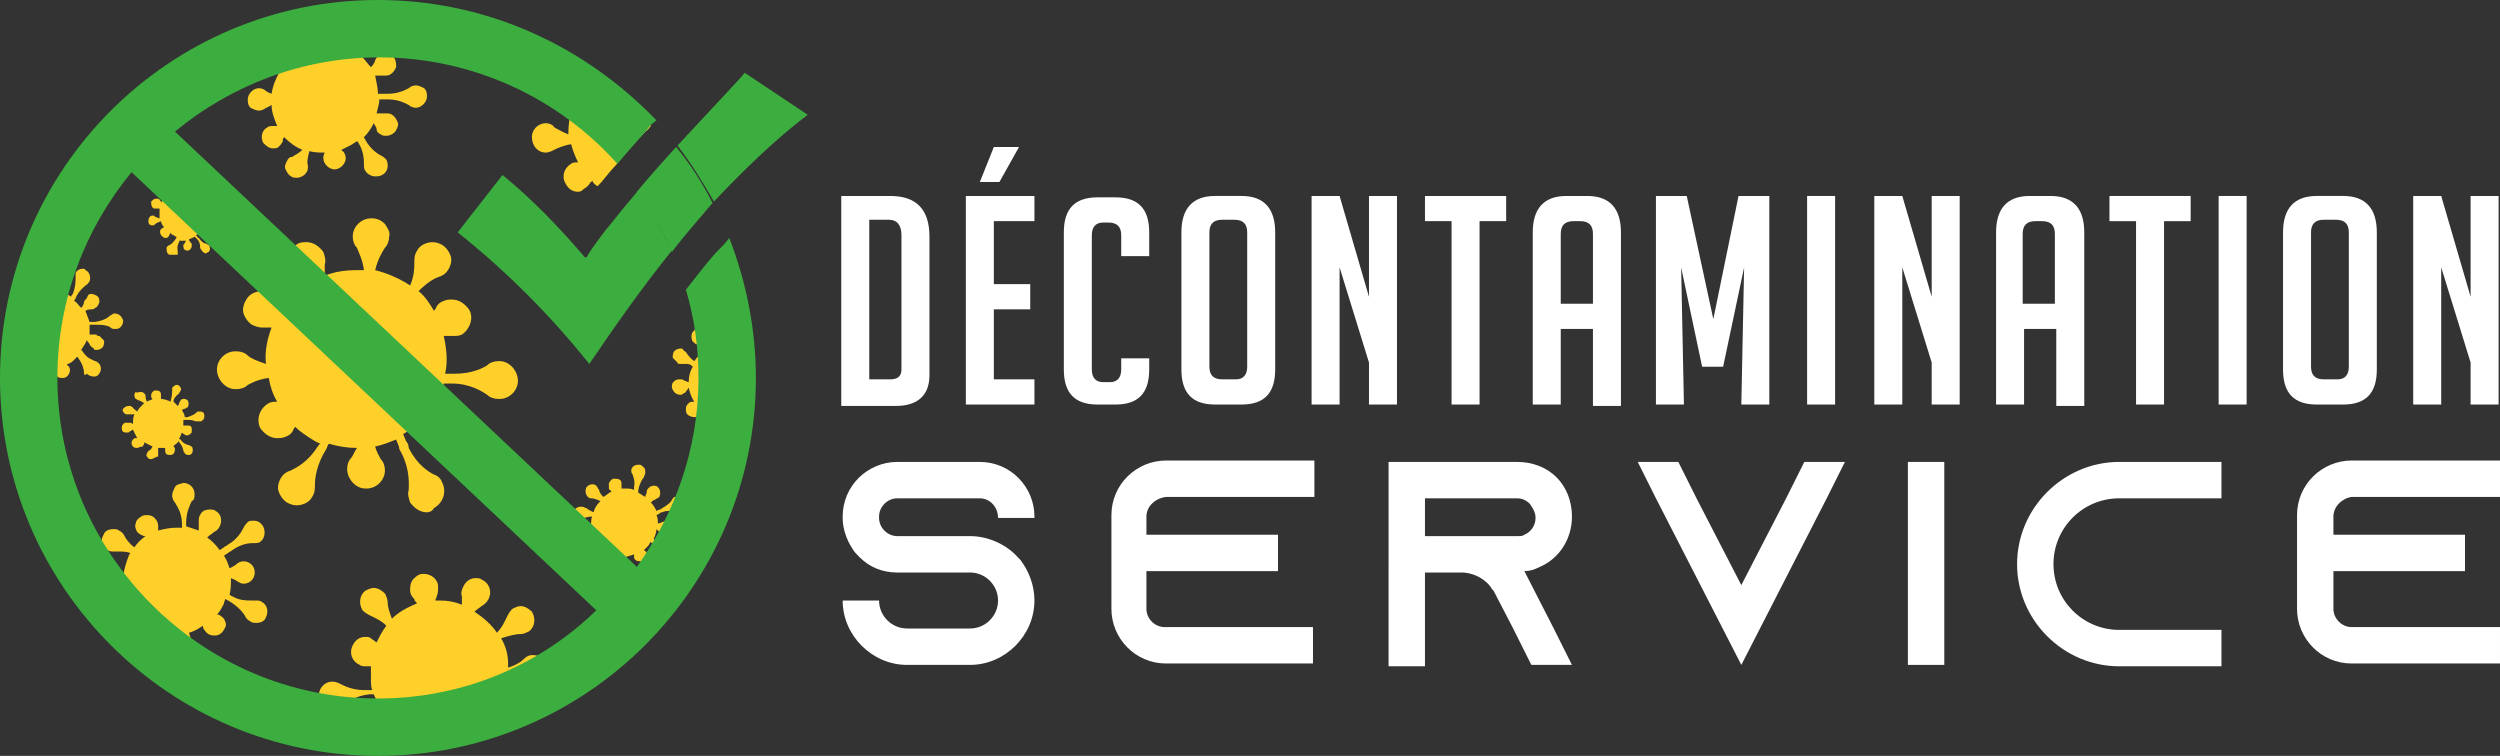
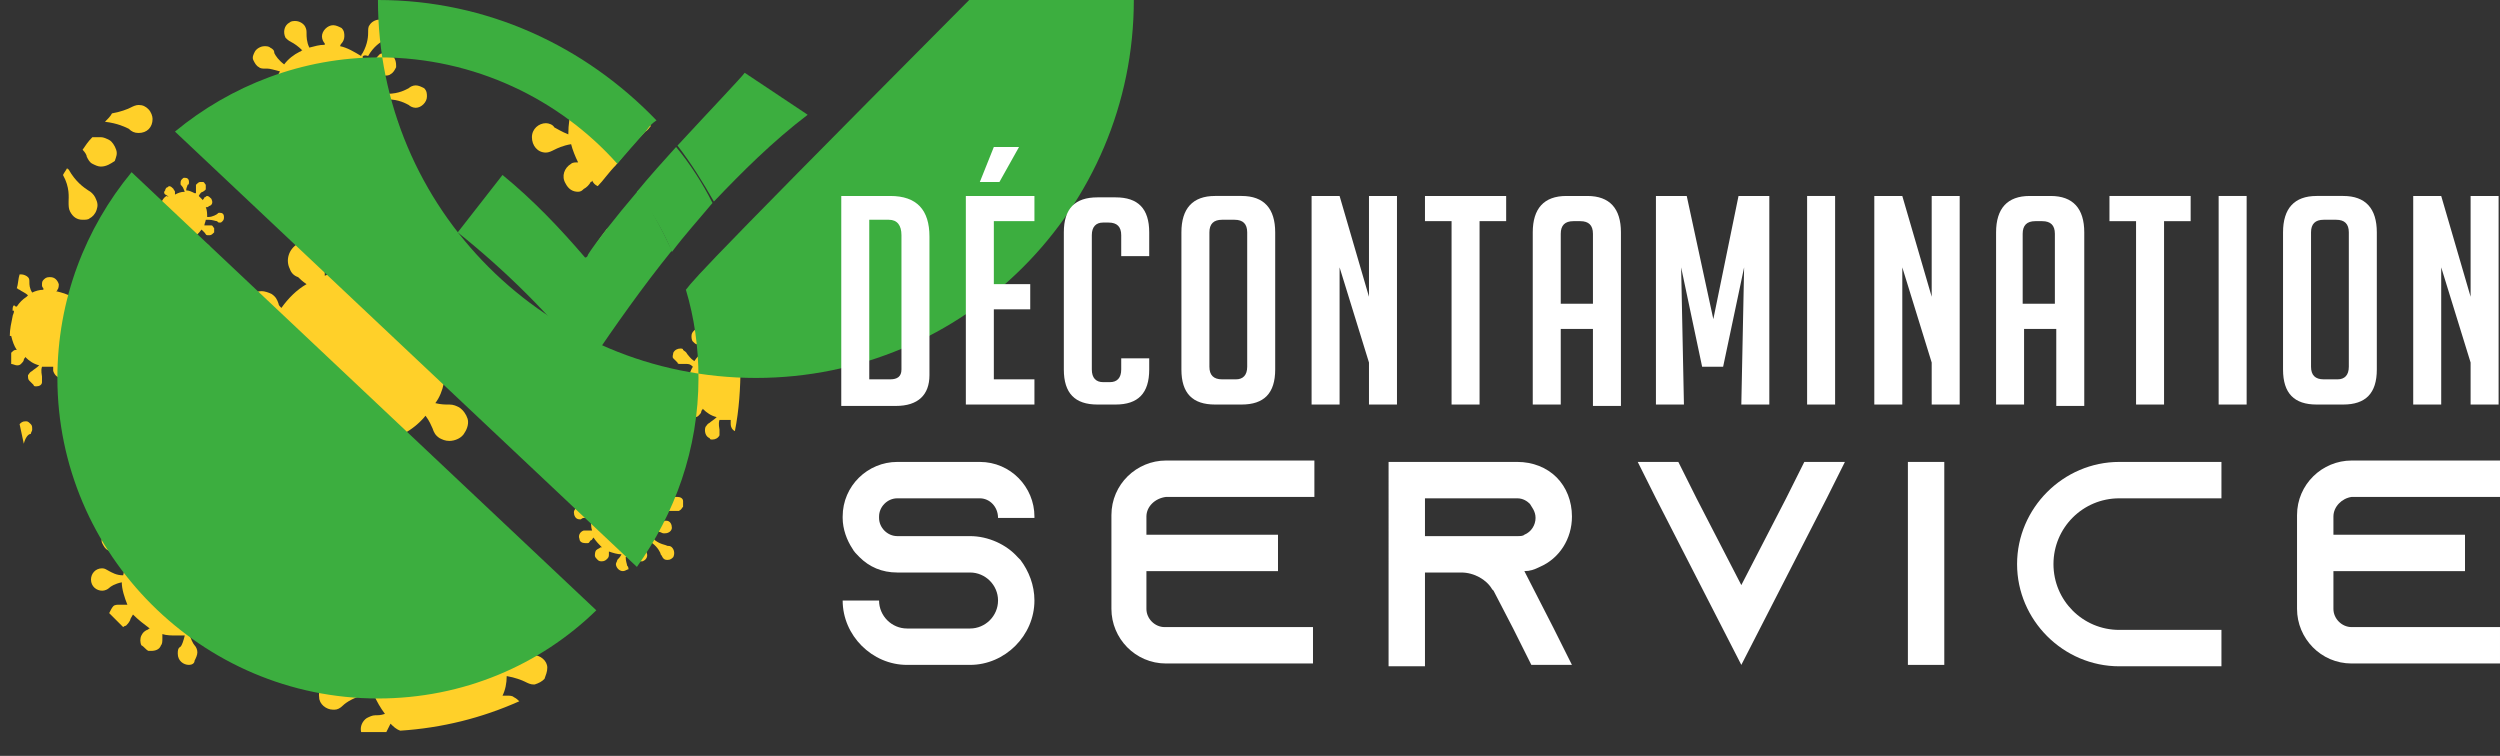
<svg xmlns="http://www.w3.org/2000/svg" version="1.1" id="Layer_1" x="0px" y="0px" width="178.6px" height="54px" viewBox="0 0 178.6 54" style="enable-background:new 0 0 178.6 54;" xml:space="preserve">
  <rect x="0" y="0" width="178.6" height="54" fill="#333333" stroke="none" />
  <style type="text/css">
	.st0{fill:#FFD029;}
	.st1{fill:none;}
	.st2{fill:#3CAE3F;}
	.st3{fill:#FFFFFF;}
</style>
  <g>
    <g>
      <g>
        <path class="st0" d="M41.3,13.7c-0.4,0-0.7-0.2-0.9-0.6c-0.3-0.5-0.1-1.1,0.4-1.4c0.1-0.1,0.3-0.1,0.5-0.1     c-0.2-0.4-0.4-0.9-0.5-1.3c-0.6,0.1-1,0.3-1.2,0.4c-0.2,0.1-0.4,0.2-0.6,0.2c0,0,0,0,0,0c-0.6,0-1-0.5-1-1.1c0-0.6,0.5-1,1-1     c0,0,0,0,0,0c0.2,0,0.5,0.1,0.6,0.3c0.2,0.1,0.5,0.3,1,0.5c0-0.7,0.1-1.4,0.3-2.1c-0.1,0-0.2,0-0.3,0c0,0,0,0-0.1,0     c0,0-0.1,0-0.1,0c-0.2,0-0.4-0.1-0.5-0.2c-0.2-0.1-0.4-0.4-0.5-0.6c-0.1-0.3,0-0.5,0.1-0.8c0.2-0.3,0.5-0.5,0.9-0.5     c0.2,0,0.4,0.1,0.5,0.2c0.2,0.1,0.4,0.3,0.4,0.5c0,0.1,0.1,0.2,0.1,0.2c0.3-0.4,0.6-0.7,0.9-1l0,0l0,0C44,6.4,45.3,7.6,46.5,9     l0,0l0,0c-0.1,0.1-0.2,0.3-0.4,0.4c-0.8,0.8-1.5,1.6-2.1,2.4c-0.5,0.5-0.9,1.1-1.3,1.5l0,0l0,0c-0.2-0.1-0.3-0.2-0.4-0.4     c0,0,0,0.1-0.1,0.1c-0.1,0.2-0.3,0.4-0.5,0.5C41.6,13.6,41.5,13.7,41.3,13.7z" />
      </g>
      <g>
        <path class="st0" d="M42.6,17.4c0.2-0.3,0.5-0.7,0.8-1.1l0,0l0,0c0,0.2,0,0.4-0.2,0.6C43.1,17.2,42.8,17.3,42.6,17.4L42.6,17.4     L42.6,17.4z" />
      </g>
    </g>
    <path class="st1" d="M1.3,24c0,0,0.1,0,0.2,0c-0.2-0.3-0.3-0.7-0.4-1c0,0,0,0-0.1,0c0,0.4-0.1,0.7-0.1,1.1c0,0,0,0,0,0   C1,24.1,1.1,24,1.3,24z" />
    <path class="st1" d="M2.1,20.2c0,0,0.1-0.1,0.1-0.1c-0.2-0.2-0.5-0.3-0.6-0.4c-0.1,0-0.1-0.1-0.2-0.1c-0.1,0.4-0.2,0.8-0.2,1.1   c0.1,0.1,0.1,0.1,0.2,0.2C1.6,20.7,1.8,20.4,2.1,20.2z" />
    <path class="st1" d="M10,45.4c0.1-0.2,0.2-0.3,0.4-0.4c0,0,0.1-0.1,0.2-0.1c-0.5-0.3-0.9-0.6-1.2-1c-0.1,0.2-0.2,0.3-0.2,0.4   c-0.1,0.2-0.2,0.3-0.3,0.4c-0.1,0-0.2,0.1-0.2,0.1c0.5,0.4,0.9,0.9,1.4,1.3C9.9,45.9,9.9,45.6,10,45.4z" />
    <path class="st1" d="M1.2,21.3c0,0.1,0,0.3-0.1,0.4C1.1,21.5,1.2,21.4,1.2,21.3C1.2,21.3,1.2,21.3,1.2,21.3z" />
-     <path class="st1" d="M28,51.2c0.3,0,0.7,0,1-0.1c-0.3-0.1-0.5-0.3-0.7-0.5C28.1,50.9,28,51.1,28,51.2z" />
    <path class="st1" d="M45,33.6c0-0.3,0.3-0.4,0.5-0.4c0.3,0,0.4,0.3,0.4,0.5c0,0.1-0.1,0.2-0.1,0.3c-0.1,0.1-0.3,0.4-0.4,0.9   c0,0.1,0,0.1,0,0.2l0,0c0.2,0.1,0.3,0.2,0.5,0.3c0.1-0.1,0.1-0.3,0.1-0.3c0-0.1,0-0.2,0.1-0.3c0.2-0.2,0.5-0.2,0.7-0.1   c0.2,0.2,0.2,0.5,0.1,0.7c-0.1,0.1-0.2,0.1-0.3,0.2c-0.1,0-0.2,0.1-0.3,0.2c0.2,0.2,0.3,0.4,0.4,0.6l0.2-0.1c0.1,0,0.1,0,0.2-0.1   c0.4-0.2,0.7-0.5,0.7-0.6c0.1-0.1,0.1-0.2,0.2-0.2c0.2-0.1,0.5,0,0.6,0.3c0.1,0.2,0,0.5-0.3,0.6c-0.1,0-0.2,0-0.3,0   c-0.1,0-0.5-0.1-0.9,0.1c-0.1,0-0.1,0-0.2,0.1l-0.2,0.1c0.1,0.2,0.1,0.4,0.1,0.6c0.2,0,0.3-0.1,0.3-0.1c0.1-0.1,0.2-0.1,0.3-0.1   c0.3,0,0.4,0.3,0.4,0.5c0,0.3-0.3,0.4-0.5,0.4c-0.1,0-0.2-0.1-0.3-0.1c0,0-0.1-0.1-0.2-0.2c0,0.2-0.1,0.5-0.2,0.7   c0,0,0.1,0.1,0.1,0.1c0.4,0.3,0.7,0.3,0.9,0.4c0.1,0,0.2,0,0.3,0.1c0.2,0.2,0.2,0.5,0.1,0.7c-0.2,0.2-0.5,0.2-0.7,0.1   c-0.1-0.1-0.1-0.2-0.2-0.3c0-0.1-0.2-0.5-0.6-0.8c0,0-0.1,0-0.1-0.1c-0.1,0.1-0.1,0.2-0.2,0.3c-0.1,0.1-0.2,0.2-0.3,0.3   c0,0,0,0,0.1,0c0.1,0.1,0.2,0.1,0.2,0.2c0.1,0.2,0,0.5-0.3,0.6c-0.2,0.1-0.5,0-0.6-0.3c0-0.1,0-0.1,0-0.2c-0.2,0.1-0.4,0.1-0.6,0.2   c0,0.3,0.1,0.5,0.1,0.6c0.1,0.1,0.1,0.2,0.1,0.3c0,0.3-0.3,0.4-0.5,0.4c-0.3,0-0.4-0.3-0.4-0.5c0-0.1,0.1-0.2,0.1-0.3   c0.1-0.1,0.2-0.2,0.3-0.5c-0.3,0-0.6-0.1-0.9-0.2c0,0.1,0,0.1,0,0.2c0,0.1,0,0.2-0.1,0.3c-0.2,0.2-0.5,0.2-0.7,0.1   c-0.2-0.2-0.2-0.5-0.1-0.7c0.1-0.1,0.2-0.1,0.3-0.2c0,0,0.1,0,0.1-0.1c-0.2-0.2-0.4-0.5-0.6-0.7c-0.1,0.1-0.2,0.2-0.2,0.2   c-0.1,0.1-0.1,0.2-0.2,0.2c-0.2,0.1-0.5,0-0.6-0.3c-0.1-0.2,0-0.5,0.3-0.6c0.1,0,0.2,0,0.3,0c0.1,0,0.2,0,0.3,0   c-0.1-0.3-0.1-0.7,0-1c-0.3,0-0.5,0.1-0.6,0.1C41.5,37,41.4,37,41.3,37c-0.3,0-0.4-0.3-0.4-0.5c0-0.3,0.3-0.4,0.5-0.4   c0.1,0,0.2,0.1,0.3,0.1c0.1,0.1,0.3,0.2,0.5,0.3c0.1-0.3,0.2-0.5,0.4-0.7c0,0,0.1-0.1,0.1-0.1c-0.2-0.1-0.5-0.2-0.6-0.2   c-0.1,0-0.2,0-0.3-0.1c-0.2-0.2-0.2-0.5-0.1-0.7c0.2-0.2,0.5-0.2,0.7-0.1c0.1,0.1,0.1,0.2,0.2,0.3c0,0.1,0.1,0.3,0.3,0.5   c0.2-0.2,0.4-0.3,0.6-0.4c0,0,0,0-0.1,0c-0.1-0.1-0.2-0.1-0.2-0.2c-0.1-0.2,0-0.5,0.3-0.6c0.2-0.1,0.5,0,0.6,0.3c0,0.1,0,0.2,0,0.3   c0,0,0,0.1,0,0.1c0.3,0,0.7,0,1,0.1c0-0.1,0-0.1,0-0.2c0.1-0.5-0.1-0.8-0.1-0.9C45,33.8,44.9,33.7,45,33.6z M39.4,23.6   c0.1-0.2,0.3-0.3,0.4-0.2c0.1,0,0.1,0.1,0.2,0.1c0,0.1,0.2,0.2,0.3,0.3c0.1-0.2,0.2-0.3,0.4-0.5c0,0,0,0,0.1-0.1   c-0.2-0.1-0.3-0.2-0.4-0.2c-0.1,0-0.1-0.1-0.2-0.1c-0.1-0.1-0.1-0.4,0-0.5c0.1-0.1,0.4-0.1,0.5,0c0.1,0.1,0.1,0.1,0.1,0.2   c0,0.1,0,0.2,0.1,0.4c0.1-0.1,0.3-0.1,0.5-0.2c0,0,0,0,0,0c-0.1,0-0.1-0.1-0.1-0.2c0-0.2,0.1-0.4,0.3-0.4c0.2,0,0.4,0.1,0.4,0.3   c0,0.1,0,0.2,0,0.2c0,0,0,0.1,0,0.1c0.2,0,0.5,0.1,0.7,0.2c0,0,0-0.1,0-0.1c0.1-0.3,0.1-0.6,0.1-0.7c0-0.1,0-0.2,0-0.2   c0.1-0.2,0.3-0.3,0.4-0.2c0.2,0.1,0.3,0.3,0.2,0.4c0,0.1-0.1,0.1-0.1,0.2c-0.1,0.1-0.3,0.2-0.4,0.5c0,0,0,0.1,0,0.1l0,0   c0.1,0.1,0.2,0.2,0.3,0.3c0.1-0.1,0.1-0.2,0.1-0.2c0-0.1,0.1-0.1,0.1-0.2c0.1-0.1,0.4-0.1,0.5,0c0.1,0.1,0.1,0.4,0,0.5   c-0.1,0.1-0.1,0.1-0.2,0.1c-0.1,0-0.1,0-0.3,0.1c0.1,0.2,0.2,0.3,0.2,0.5l0.1,0c0,0,0.1,0,0.1,0c0.3-0.1,0.5-0.2,0.6-0.3   c0-0.1,0.1-0.1,0.2-0.1c0.2,0,0.4,0.1,0.4,0.3c0,0.2-0.1,0.4-0.3,0.4c-0.1,0-0.2,0-0.2,0c-0.1,0-0.3-0.1-0.7-0.1c0,0-0.1,0-0.1,0   l-0.1,0c0,0.1,0,0.3,0,0.4c0.1,0,0.2,0,0.2,0c0.1,0,0.2,0,0.2,0c0.2,0.1,0.3,0.3,0.2,0.4c-0.1,0.2-0.3,0.3-0.4,0.2   c-0.1,0-0.1-0.1-0.2-0.1c0,0-0.1-0.1-0.1-0.1c-0.1,0.2-0.1,0.3-0.2,0.5c0,0,0,0.1,0.1,0.1c0.2,0.3,0.5,0.4,0.6,0.4   c0.1,0,0.1,0.1,0.2,0.1c0.1,0.1,0.1,0.4,0,0.5c-0.1,0.1-0.4,0.1-0.5,0c-0.1-0.1-0.1-0.1-0.1-0.2c0-0.1-0.1-0.4-0.3-0.6   c0,0,0,0,0-0.1c-0.1,0.1-0.1,0.1-0.2,0.2c-0.1,0.1-0.2,0.1-0.2,0.2c0,0,0,0,0,0c0.1,0,0.1,0.1,0.1,0.2c0,0.2-0.1,0.4-0.3,0.4   c-0.2,0-0.4-0.1-0.4-0.3c0-0.1,0-0.1,0-0.2c-0.2,0-0.3,0-0.5,0c0,0.2,0,0.4,0,0.4c0,0.1,0,0.2,0,0.2c-0.1,0.2-0.3,0.3-0.4,0.2   C41,27.1,41,26.9,41,26.7c0-0.1,0.1-0.1,0.1-0.2c0.1,0,0.2-0.1,0.3-0.3c-0.2-0.1-0.4-0.2-0.6-0.3c0,0.1,0,0.1,0,0.1   c0,0.1-0.1,0.1-0.1,0.2c-0.1,0.1-0.4,0.1-0.5,0c-0.1-0.1-0.1-0.4,0-0.5c0.1-0.1,0.1-0.1,0.2-0.1c0,0,0.1,0,0.1,0   c-0.1-0.2-0.2-0.4-0.3-0.6c-0.1,0-0.1,0.1-0.2,0.1c0,0.1-0.1,0.1-0.2,0.1c-0.2,0-0.4-0.1-0.4-0.3c0-0.2,0.1-0.4,0.3-0.4   c0.1,0,0.2,0,0.2,0c0,0,0.1,0,0.2,0.1c0-0.2,0-0.5,0.1-0.7c-0.2,0-0.4,0-0.4,0c-0.1,0-0.2,0-0.2,0C39.5,24,39.4,23.8,39.4,23.6z    M18.3,6.1c0.2,0,0.4,0.1,0.5,0.2c0.1,0.1,0.2,0.1,0.4,0.2c0.1-0.6,0.3-1.1,0.6-1.6c-0.5-0.2-0.8-0.2-1-0.2c-0.2,0-0.4,0-0.5-0.1   c-0.4-0.2-0.5-0.7-0.3-1.1c0.2-0.4,0.7-0.5,1.1-0.3c0.2,0.1,0.3,0.2,0.3,0.4c0.1,0.2,0.3,0.5,0.7,0.8c0.3-0.4,0.7-0.7,1.1-0.9   c0.1,0,0.1-0.1,0.2-0.1c-0.3-0.4-0.6-0.5-0.8-0.6c-0.2-0.1-0.3-0.2-0.4-0.3c-0.2-0.4-0.1-0.9,0.3-1.1c0.4-0.2,0.9-0.1,1.1,0.3   c0.1,0.2,0.1,0.3,0.1,0.5c0,0.2,0,0.6,0.2,1c0.4-0.1,0.7-0.2,1.1-0.2c0,0,0-0.1-0.1-0.1c-0.1-0.1-0.2-0.3-0.2-0.5   c0-0.4,0.4-0.8,0.8-0.8c0.4,0,0.8,0.4,0.8,0.8c0,0.2-0.1,0.4-0.2,0.5c0,0-0.1,0.1-0.1,0.2c0.5,0.1,1.1,0.4,1.5,0.7   c0-0.1,0.1-0.2,0.1-0.3c0.4-0.7,0.4-1.3,0.4-1.5c0-0.2,0-0.4,0.1-0.5c0.2-0.4,0.7-0.5,1.1-0.3c0.4,0.2,0.5,0.7,0.3,1.1   c-0.1,0.2-0.2,0.3-0.4,0.3c-0.2,0.1-0.7,0.4-1.1,1.1C26,3.9,25.9,4,25.8,4.1l0,0c0.2,0.2,0.4,0.5,0.6,0.7c0.2-0.2,0.3-0.4,0.3-0.5   c0.1-0.2,0.2-0.3,0.3-0.4c0.4-0.2,0.9-0.1,1.1,0.3c0.2,0.4,0.1,0.9-0.3,1.1c-0.2,0.1-0.3,0.1-0.5,0.1c-0.1,0-0.3,0-0.6,0   C26.9,5.9,27,6.3,27,6.7l0.3,0c0.1,0,0.2,0,0.3,0c0.8,0,1.3-0.3,1.5-0.4c0.1-0.1,0.3-0.2,0.5-0.2c0.4,0,0.8,0.4,0.8,0.8   c0,0.4-0.4,0.8-0.8,0.8c-0.2,0-0.4-0.1-0.5-0.2c-0.2-0.1-0.7-0.4-1.5-0.4c-0.1,0-0.2,0-0.3,0l-0.3,0c0,0.3-0.1,0.7-0.2,1   c0.3,0,0.5,0,0.6,0c0.2,0,0.4,0,0.5,0.1c0.4,0.2,0.5,0.7,0.3,1.1c-0.2,0.4-0.7,0.5-1.1,0.3c-0.2-0.1-0.3-0.2-0.3-0.4   c0-0.1-0.1-0.2-0.3-0.4c-0.2,0.4-0.4,0.7-0.7,1c0,0.1,0.1,0.1,0.1,0.2c0.4,0.7,0.9,1,1.1,1.1c0.2,0.1,0.3,0.2,0.4,0.3   c0.2,0.4,0.1,0.9-0.3,1.1c-0.4,0.2-0.9,0.1-1.1-0.3C26,12.1,26,11.9,26,11.7c0-0.2,0-0.9-0.4-1.5c0-0.1-0.1-0.1-0.1-0.2   c-0.2,0.1-0.3,0.2-0.5,0.3c-0.2,0.1-0.4,0.2-0.6,0.3c0,0,0,0.1,0.1,0.1c0.1,0.1,0.2,0.3,0.2,0.5c0,0.4-0.4,0.8-0.8,0.8   c-0.4,0-0.8-0.4-0.8-0.8c0-0.1,0-0.3,0.1-0.4c-0.4,0-0.7,0-1.1-0.1c-0.2,0.4-0.2,0.8-0.1,1c0,0.2,0,0.4-0.1,0.5   c-0.2,0.4-0.7,0.5-1.1,0.3c-0.4-0.2-0.5-0.7-0.3-1.1c0.1-0.2,0.2-0.3,0.4-0.3c0.1-0.1,0.4-0.2,0.7-0.5c-0.5-0.2-0.9-0.5-1.3-1   c-0.1,0.1-0.1,0.2-0.2,0.3c-0.1,0.2-0.2,0.3-0.3,0.4c-0.4,0.2-0.9,0.1-1.1-0.3c-0.2-0.4-0.1-0.9,0.3-1.1c0.2-0.1,0.3-0.1,0.5-0.1   c0.1,0,0.1,0,0.2,0c-0.2-0.5-0.4-1-0.4-1.5c-0.2,0.1-0.3,0.2-0.4,0.2c-0.1,0.1-0.3,0.2-0.5,0.2c-0.4,0-0.8-0.4-0.8-0.8   C17.5,6.4,17.9,6.1,18.3,6.1z M15.3,16.6c-0.1,0.2-0.3,0.2-0.5,0.2c-0.1,0-0.1-0.1-0.2-0.2c0,0-0.1-0.1-0.2-0.2   c-0.1,0.2-0.2,0.3-0.4,0.4l0.1,0.1c0,0,0,0.1,0.1,0.1c0.2,0.3,0.4,0.4,0.5,0.4c0.1,0,0.1,0.1,0.2,0.1c0.1,0.2,0.1,0.4-0.1,0.5   c-0.2,0.1-0.4,0.1-0.5-0.1c0-0.1-0.1-0.1-0.1-0.2c0-0.1,0-0.4-0.2-0.6c0,0-0.1-0.1-0.1-0.1l-0.1-0.1c-0.1,0.1-0.2,0.1-0.4,0.2   c0,0.1,0.1,0.2,0.1,0.2c0.1,0.1,0.1,0.1,0.1,0.2c0,0.2-0.1,0.3-0.3,0.4c-0.2,0-0.3-0.1-0.4-0.3c0-0.1,0-0.2,0.1-0.2   c0,0,0.1-0.1,0.1-0.2c-0.2,0-0.3,0-0.5,0c0,0,0,0.1,0,0.1c-0.2,0.3-0.1,0.6-0.1,0.7c0,0.1,0,0.2,0,0.2c-0.1,0.2-0.3,0.2-0.5,0.2   c-0.2-0.1-0.2-0.3-0.2-0.5c0-0.1,0.1-0.1,0.2-0.2c0.1-0.1,0.3-0.2,0.5-0.5c0,0,0,0,0-0.1c-0.1,0-0.2-0.1-0.2-0.1   c-0.1,0-0.2-0.1-0.3-0.2c0,0,0,0,0,0c0,0.1-0.1,0.1-0.1,0.2c-0.2,0.1-0.4,0.1-0.5-0.1c-0.1-0.2-0.1-0.4,0.1-0.5c0,0,0.1,0,0.2-0.1   c-0.1-0.1-0.2-0.3-0.2-0.4c-0.2,0.1-0.3,0.1-0.4,0.2c-0.1,0.1-0.1,0.1-0.2,0.1c-0.2,0-0.3-0.1-0.4-0.3c0-0.2,0.1-0.3,0.3-0.4   c0.1,0,0.2,0,0.2,0.1c0.1,0,0.2,0.1,0.4,0.1c0-0.2,0-0.5,0-0.7c-0.1,0-0.1,0-0.1,0c-0.1,0-0.2,0-0.2,0c-0.2-0.1-0.2-0.3-0.2-0.5   c0.1-0.2,0.3-0.2,0.5-0.2c0.1,0,0.1,0.1,0.2,0.2c0,0,0,0,0.1,0.1c0.1-0.2,0.3-0.4,0.4-0.5C12.1,14.1,12,14,12,14   c-0.1,0-0.1-0.1-0.2-0.1c-0.1-0.2-0.1-0.4,0.1-0.5c0.2-0.1,0.4-0.1,0.5,0.1c0,0.1,0.1,0.1,0.1,0.2c0,0,0,0.1,0,0.2   c0.2-0.1,0.5-0.2,0.7-0.2c-0.1-0.2-0.1-0.3-0.2-0.4c-0.1-0.1-0.1-0.1-0.1-0.2c0-0.2,0.1-0.3,0.3-0.4c0.2,0,0.3,0.1,0.4,0.3   c0,0.1,0,0.2-0.1,0.2c0,0.1-0.1,0.2-0.1,0.4c0.2,0,0.4,0.1,0.6,0.2c0,0,0.1,0,0.1,0c0.1-0.2,0-0.3,0-0.4c0-0.1,0-0.2,0-0.2   c0.1-0.2,0.3-0.2,0.5-0.2c0.2,0.1,0.2,0.3,0.2,0.5c0,0.1-0.1,0.1-0.2,0.2c-0.1,0-0.2,0.1-0.3,0.3c0.1,0.1,0.2,0.2,0.3,0.3   c0,0,0,0,0,0c0-0.1,0.1-0.1,0.1-0.2c0.2-0.1,0.4-0.1,0.5,0.1c0.1,0.2,0.1,0.4-0.1,0.5c-0.1,0-0.1,0.1-0.2,0.1c0,0-0.1,0-0.1,0   c0.1,0.2,0.1,0.5,0.1,0.7c0,0,0.1,0,0.1,0c0.3,0,0.6-0.2,0.6-0.2c0.1-0.1,0.1-0.1,0.2-0.1c0.2,0,0.3,0.1,0.4,0.3   c0,0.2-0.1,0.3-0.3,0.4c-0.1,0-0.2,0-0.2-0.1c-0.1,0-0.3-0.2-0.7-0.1c0,0-0.1,0-0.1,0l0,0c0,0.1-0.1,0.3-0.1,0.4c0.1,0,0.2,0,0.3,0   c0.1,0,0.2,0,0.2,0C15.3,16.2,15.4,16.4,15.3,16.6z M22.2,35.6c-0.4,0.6-1.2,0.8-1.8,0.4c-0.6-0.4-0.8-1.2-0.4-1.8   c0.2-0.3,0.4-0.4,0.7-0.5c0.4-0.2,1.2-0.6,1.9-1.7c0.1-0.1,0.1-0.2,0.2-0.2c-0.3-0.1-0.6-0.3-0.9-0.5c-0.3-0.2-0.6-0.4-0.9-0.7   c0,0.1-0.1,0.1-0.1,0.2c-0.1,0.3-0.3,0.5-0.6,0.6c-0.6,0.3-1.4,0.1-1.8-0.6c-0.3-0.6-0.1-1.4,0.6-1.8c0.2-0.1,0.4-0.1,0.6-0.1   c-0.3-0.5-0.5-1.1-0.6-1.7c-0.8,0.1-1.3,0.4-1.5,0.5c-0.2,0.2-0.5,0.3-0.8,0.3c-0.7,0-1.3-0.6-1.2-1.4c0-0.7,0.6-1.3,1.4-1.2   c0.3,0,0.6,0.1,0.8,0.3c0.2,0.2,0.7,0.4,1.3,0.6c-0.1-0.9,0.1-1.8,0.4-2.6c-0.2,0-0.4,0-0.5,0c-0.3,0-0.6,0-0.9-0.2   c-0.6-0.4-0.8-1.2-0.4-1.8c0.4-0.6,1.2-0.8,1.8-0.4c0.3,0.2,0.4,0.4,0.5,0.7c0,0.1,0.1,0.2,0.2,0.3c0.5-0.7,1.1-1.3,1.8-1.8   c-0.3-0.2-0.5-0.4-0.6-0.5c-0.3-0.1-0.5-0.3-0.6-0.6c-0.3-0.6-0.1-1.4,0.6-1.8c0.6-0.3,1.4-0.1,1.8,0.6c0.1,0.3,0.2,0.6,0.1,0.9   c0,0.2,0,0.5,0,0.8c0.9-0.3,1.8-0.5,2.8-0.4c-0.1-0.8-0.4-1.3-0.5-1.6c-0.2-0.2-0.3-0.5-0.3-0.8c0-0.7,0.6-1.3,1.4-1.2   c0.7,0,1.3,0.6,1.2,1.4c0,0.3-0.1,0.6-0.3,0.8c-0.2,0.2-0.5,0.8-0.7,1.6c0.7,0.2,1.5,0.4,2.2,0.9c0.1,0.1,0.2,0.1,0.3,0.2   c0.3-0.7,0.3-1.3,0.3-1.6c0-0.3,0-0.6,0.2-0.9c0.4-0.6,1.2-0.8,1.8-0.4c0.6,0.4,0.8,1.2,0.4,1.8c-0.2,0.3-0.4,0.4-0.7,0.5   c-0.3,0.1-0.8,0.4-1.4,1c0.5,0.4,0.8,0.9,1.2,1.5c0-0.1,0.1-0.1,0.1-0.2c0.1-0.3,0.3-0.5,0.6-0.6c0.6-0.3,1.4-0.1,1.8,0.6   c0.3,0.6,0.1,1.4-0.6,1.8c-0.3,0.1-0.6,0.2-0.9,0.1c-0.1,0-0.2,0-0.4,0c0.2,0.9,0.3,1.8,0.1,2.7c0.1,0,0.3,0,0.5,0   c1.3,0.1,2.2-0.4,2.5-0.6c0.2-0.2,0.5-0.3,0.8-0.3c0.7,0,1.3,0.6,1.2,1.4c0,0.7-0.6,1.3-1.4,1.2c-0.3,0-0.6-0.1-0.8-0.3   c-0.3-0.2-1.2-0.8-2.5-0.8c-0.2,0-0.4,0-0.5,0l-0.1,0c-0.1,0.5-0.3,1-0.6,1.4c0.4,0.1,0.8,0.1,1,0.1c0.3,0,0.6,0,0.9,0.2   c0.6,0.4,0.8,1.2,0.4,1.8c-0.4,0.6-1.2,0.8-1.8,0.4c-0.3-0.2-0.4-0.4-0.5-0.7c-0.1-0.2-0.2-0.5-0.5-0.9c-0.5,0.5-1,1-1.6,1.3   l0.2,0.5c0.1,0.1,0.2,0.3,0.2,0.5c0.6,1.2,1.4,1.7,1.8,1.9c0.3,0.1,0.5,0.3,0.6,0.6c0.3,0.6,0.1,1.4-0.6,1.8   c-0.6,0.3-1.4,0.1-1.8-0.6c-0.1-0.3-0.2-0.6-0.1-0.9c0-0.4,0.1-1.4-0.5-2.6c-0.1-0.2-0.2-0.3-0.2-0.5l-0.2-0.5   c-0.5,0.2-1,0.4-1.5,0.5c0.1,0.4,0.3,0.7,0.4,0.9c0.2,0.2,0.3,0.5,0.3,0.8c0,0.7-0.6,1.3-1.4,1.2c-0.7,0-1.3-0.6-1.2-1.4   c0-0.3,0.1-0.6,0.3-0.8c0.1-0.1,0.2-0.4,0.4-0.7c-0.7,0-1.3-0.1-2-0.3c-0.1,0.1-0.1,0.2-0.2,0.4c-0.7,1.1-0.8,2.1-0.8,2.5   C22.4,35,22.4,35.3,22.2,35.6z" />
    <g>
      <path class="st0" d="M9.9,9.5C9.9,9.5,9.9,9.5,9.9,9.5c-0.3,0-0.5-0.1-0.7-0.3C9,9.1,8.4,8.8,7.5,8.7l0,0l0,0    C7.7,8.5,7.9,8.3,8,8.1C8.6,8,9.1,7.8,9.3,7.7c0.2-0.1,0.4-0.2,0.6-0.2c0,0,0,0,0,0c0.3,0,0.5,0.1,0.7,0.3    c0.2,0.2,0.3,0.5,0.3,0.7C10.9,9.1,10.5,9.5,9.9,9.5L9.9,9.5z" />
    </g>
    <g>
      <path class="st0" d="M7.2,11.9c-0.2,0-0.4-0.1-0.6-0.2c-0.2-0.1-0.3-0.3-0.4-0.5c0-0.1-0.1-0.3-0.3-0.5l0,0l0,0    c0.2-0.3,0.4-0.6,0.7-0.9l0,0l0,0c0.2,0,0.4,0,0.5,0l0,0c0,0,0.1,0,0.1,0c0.2,0,0.4,0.1,0.6,0.2c0.2,0.1,0.4,0.4,0.5,0.7    c0.1,0.3,0,0.5-0.1,0.8C7.9,11.7,7.6,11.9,7.2,11.9L7.2,11.9z" />
    </g>
    <g>
      <path class="st0" d="M5.9,15.7c-0.4,0-0.7-0.2-0.9-0.6c-0.1-0.2-0.1-0.4-0.1-0.7c0-0.3,0.1-1-0.4-1.9l0,0l0,0    c0.1-0.2,0.2-0.3,0.3-0.5l0,0l0,0c0,0,0,0.1,0.1,0.1c0.5,0.9,1.1,1.3,1.4,1.5c0.2,0.1,0.4,0.3,0.5,0.5C7,14.5,7,14.7,6.9,15    c-0.1,0.3-0.3,0.5-0.5,0.6C6.3,15.7,6.1,15.7,5.9,15.7L5.9,15.7z" />
    </g>
    <g>
      <path class="st0" d="M30.5,36.6c-0.5,0-0.9-0.3-1.2-0.7c-0.1-0.3-0.2-0.6-0.1-0.9c0-0.4,0.1-1.4-0.5-2.6c-0.1-0.2-0.2-0.3-0.2-0.5    l-0.2-0.5c-0.5,0.2-1,0.4-1.5,0.5c0.1,0.4,0.3,0.7,0.4,0.9c0.2,0.2,0.3,0.5,0.3,0.8c0,0.7-0.6,1.3-1.3,1.3c0,0,0,0-0.1,0    c-0.7,0-1.3-0.7-1.3-1.4c0-0.3,0.1-0.6,0.3-0.8c0.1-0.1,0.2-0.4,0.4-0.7c-0.7,0-1.3-0.1-2-0.3c-0.1,0.1-0.1,0.2-0.2,0.4    c-0.7,1.1-0.8,2.1-0.8,2.5c0,0.3,0,0.6-0.2,0.9c-0.2,0.4-0.7,0.6-1.1,0.6h0c-0.3,0-0.5-0.1-0.7-0.2c-0.3-0.2-0.5-0.5-0.6-0.8    c-0.1-0.3,0-0.7,0.2-1c0.2-0.3,0.4-0.4,0.7-0.5c0.4-0.2,1.2-0.6,1.9-1.7c0.1-0.1,0.1-0.2,0.2-0.2c-0.3-0.1-0.6-0.3-0.9-0.5    c-0.3-0.2-0.6-0.4-0.9-0.7c0,0-0.1,0.1-0.1,0.1c-0.1,0.3-0.3,0.5-0.6,0.6c-0.2,0.1-0.4,0.1-0.6,0.1c-0.5,0-0.9-0.3-1.2-0.7    c-0.3-0.6-0.1-1.4,0.6-1.8c0.2-0.1,0.4-0.1,0.6-0.1c-0.3-0.5-0.5-1.1-0.6-1.7c-0.8,0.1-1.3,0.4-1.5,0.5c-0.2,0.2-0.5,0.3-0.8,0.3    c0,0,0,0-0.1,0c-0.7,0-1.3-0.7-1.3-1.4c0-0.7,0.6-1.3,1.3-1.3c0,0,0,0,0.1,0c0.3,0,0.6,0.1,0.8,0.3c0.2,0.2,0.7,0.4,1.3,0.6    c-0.1-0.9,0.1-1.8,0.4-2.6c-0.1,0-0.3,0-0.4,0c0,0-0.1,0-0.1,0c-0.1,0-0.1,0-0.2,0c-0.2,0-0.5-0.1-0.7-0.2    c-0.3-0.2-0.5-0.5-0.6-0.8c-0.1-0.3,0-0.7,0.2-1c0.2-0.4,0.7-0.6,1.1-0.6c0.2,0,0.5,0.1,0.7,0.2c0.3,0.2,0.4,0.4,0.5,0.7    c0,0.1,0.1,0.2,0.2,0.3c0.5-0.7,1.1-1.3,1.8-1.7c-0.3-0.2-0.5-0.4-0.6-0.5c-0.3-0.1-0.5-0.3-0.6-0.6c-0.3-0.6-0.1-1.4,0.6-1.8    c0.2-0.1,0.4-0.1,0.6-0.1c0.5,0,0.9,0.3,1.2,0.7c0.1,0.3,0.2,0.6,0.1,0.9c0,0.2,0,0.5,0,0.8c0.7-0.3,1.5-0.4,2.3-0.4    c0.2,0,0.3,0,0.5,0c-0.1-0.8-0.4-1.3-0.5-1.6c-0.2-0.2-0.3-0.5-0.3-0.8c0-0.7,0.6-1.3,1.3-1.3c0,0,0,0,0.1,0    c0.4,0,0.7,0.2,0.9,0.4c0.2,0.3,0.4,0.6,0.3,0.9c0,0.3-0.1,0.6-0.3,0.8c-0.2,0.3-0.5,0.8-0.7,1.6c0.8,0.2,1.5,0.5,2.2,0.9    c0.1,0.1,0.2,0.1,0.3,0.2c0.3-0.7,0.3-1.3,0.3-1.6c0-0.3,0-0.6,0.2-0.9c0.2-0.4,0.7-0.6,1.1-0.6c0.3,0,0.5,0.1,0.7,0.2    c0.3,0.2,0.5,0.5,0.6,0.8c0.1,0.3,0,0.7-0.2,1c-0.2,0.3-0.4,0.4-0.7,0.5c-0.3,0.1-0.8,0.4-1.4,1c0.5,0.4,0.8,0.9,1.1,1.4    c0,0,0.1-0.1,0.1-0.1c0.1-0.3,0.3-0.5,0.6-0.6c0.2-0.1,0.4-0.1,0.6-0.1c0.5,0,0.9,0.3,1.2,0.7c0.2,0.3,0.2,0.7,0.1,1    c-0.1,0.3-0.3,0.6-0.6,0.8c-0.2,0.1-0.4,0.1-0.6,0.1c-0.1,0-0.2,0-0.3,0c-0.1,0-0.2,0-0.4,0c0.2,0.9,0.3,1.8,0.1,2.7    c0.1,0,0.3,0,0.5,0c0.1,0,0.2,0,0.2,0c1.2,0,2-0.4,2.3-0.6c0.2-0.2,0.5-0.3,0.8-0.3c0,0,0,0,0.1,0c0.7,0,1.3,0.7,1.3,1.4    c0,0.7-0.6,1.3-1.3,1.3c0,0,0,0-0.1,0c-0.3,0-0.6-0.1-0.8-0.3c-0.3-0.2-1.2-0.8-2.5-0.8c-0.2,0-0.4,0-0.5,0l-0.1,0    c-0.1,0.5-0.3,1-0.6,1.4c0.4,0.1,0.7,0.1,0.9,0.1l0,0c0,0,0.1,0,0.1,0c0.3,0,0.5,0.1,0.7,0.2c0.3,0.2,0.5,0.5,0.6,0.8    c0.1,0.3,0,0.7-0.2,1c-0.2,0.4-0.7,0.6-1.1,0.6c-0.3,0-0.5-0.1-0.7-0.2c-0.3-0.2-0.4-0.4-0.5-0.7c-0.1-0.2-0.2-0.5-0.5-0.9    c-0.4,0.5-1,1-1.6,1.3l0.2,0.5c0.1,0.1,0.2,0.3,0.2,0.5c0.6,1.2,1.4,1.7,1.8,1.9c0.3,0.1,0.5,0.3,0.6,0.6c0.3,0.6,0.1,1.4-0.6,1.8    C30.9,36.5,30.7,36.6,30.5,36.6z" />
    </g>
    <g>
      <path class="st0" d="M26.8,12.6c-0.3,0-0.6-0.2-0.7-0.4C26,12.1,26,11.9,26,11.7c0-0.2,0-0.9-0.4-1.5c0-0.1-0.1-0.1-0.1-0.1    c-0.2,0.1-0.3,0.2-0.5,0.3c-0.2,0.1-0.4,0.2-0.6,0.3c0,0,0,0.1,0.1,0.1c0.1,0.1,0.2,0.3,0.2,0.5c0,0.4-0.4,0.8-0.8,0.8    c-0.4,0-0.8-0.4-0.8-0.8c0-0.1,0-0.2,0.1-0.4l0,0c-0.4,0-0.7,0-1.1-0.1c-0.1,0.4-0.2,0.8-0.1,1c0,0.2,0,0.4-0.1,0.5    c-0.1,0.2-0.4,0.4-0.7,0.4c-0.1,0-0.3,0-0.4-0.1c-0.2-0.1-0.3-0.3-0.4-0.5c-0.1-0.2,0-0.4,0.1-0.6c0.1-0.2,0.2-0.3,0.4-0.3    c0.1-0.1,0.4-0.2,0.7-0.5c-0.5-0.2-0.9-0.5-1.3-0.9c-0.1,0.1-0.1,0.2-0.1,0.3c-0.1,0.2-0.2,0.3-0.3,0.4c-0.1,0.1-0.3,0.1-0.4,0.1    c-0.3,0-0.5-0.2-0.7-0.4c-0.2-0.4-0.1-0.9,0.3-1.1c0.1-0.1,0.3-0.1,0.4-0.1c0,0,0.1,0,0.1,0c0,0,0.1,0,0.1,0c0,0,0.1,0,0.1,0    c-0.2-0.5-0.4-1-0.4-1.5c-0.2,0.1-0.3,0.2-0.4,0.2c-0.1,0.1-0.3,0.2-0.5,0.2h0c-0.2,0-0.4-0.1-0.6-0.2c-0.2-0.2-0.2-0.4-0.2-0.6    c0-0.4,0.4-0.8,0.8-0.8c0.2,0,0.4,0.1,0.5,0.2c0.1,0.1,0.2,0.1,0.4,0.2c0.1-0.6,0.3-1.1,0.6-1.6c-0.4-0.1-0.7-0.2-0.9-0.2    c0,0-0.1,0-0.1,0c0,0-0.1,0-0.1,0c-0.1,0-0.3,0-0.4-0.1c-0.2-0.1-0.3-0.3-0.4-0.5c-0.1-0.2,0-0.4,0.1-0.6c0.1-0.2,0.4-0.4,0.7-0.4    c0.1,0,0.3,0,0.4,0.1c0.2,0.1,0.3,0.2,0.3,0.4c0.1,0.2,0.3,0.5,0.7,0.8c0.3-0.4,0.7-0.7,1.1-0.9c0.1,0,0.1-0.1,0.2-0.1    c-0.3-0.3-0.6-0.5-0.8-0.6c-0.2-0.1-0.3-0.2-0.4-0.3c-0.2-0.4-0.1-0.9,0.3-1.1c0.1-0.1,0.3-0.1,0.4-0.1c0.3,0,0.6,0.2,0.7,0.4    c0.1,0.2,0.1,0.3,0.1,0.5c0,0.2,0,0.6,0.2,1c0.4-0.1,0.7-0.2,1.1-0.2c0,0,0-0.1,0-0.1c-0.1-0.1-0.2-0.3-0.2-0.5    c0-0.4,0.4-0.8,0.8-0.8c0.2,0,0.4,0.1,0.6,0.2c0.2,0.2,0.2,0.4,0.2,0.6c0,0.2-0.1,0.4-0.2,0.5c0,0-0.1,0.1-0.1,0.2    c0.5,0.1,1,0.4,1.5,0.7c0-0.1,0.1-0.2,0.1-0.2c0.4-0.7,0.4-1.3,0.4-1.5c0-0.2,0-0.4,0.1-0.5c0.1-0.2,0.4-0.4,0.7-0.4    c0.1,0,0.3,0,0.4,0.1c0.4,0.2,0.5,0.7,0.3,1.1c-0.1,0.2-0.2,0.3-0.4,0.3c-0.2,0.1-0.7,0.4-1.1,1.1C26,3.9,25.9,4,25.9,4.1l0,0    c0.2,0.2,0.4,0.5,0.6,0.7c0.2-0.2,0.3-0.4,0.3-0.5c0.1-0.2,0.2-0.3,0.3-0.4c0.1-0.1,0.3-0.1,0.4-0.1c0.3,0,0.6,0.2,0.7,0.4    c0.1,0.2,0.1,0.4,0.1,0.6c-0.1,0.2-0.2,0.4-0.4,0.5c-0.1,0.1-0.3,0.1-0.4,0.1c0,0-0.1,0-0.1,0c0,0-0.1,0-0.1,0c-0.2,0-0.3,0-0.5,0    C26.9,5.9,27,6.3,27,6.7l0.3,0c0.1,0,0.2,0,0.3,0l0.1,0c0.8,0,1.3-0.3,1.5-0.4c0.1-0.1,0.3-0.2,0.5-0.2c0.2,0,0.4,0.1,0.6,0.2    c0.2,0.2,0.2,0.4,0.2,0.6c0,0.4-0.4,0.8-0.8,0.8c-0.2,0-0.4-0.1-0.5-0.2c-0.2-0.1-0.7-0.4-1.5-0.4c-0.1,0-0.2,0-0.3,0l-0.3,0    c0,0.3-0.1,0.6-0.2,1c0.2,0,0.3,0,0.5,0c0,0,0.1,0,0.1,0c0,0,0.1,0,0.1,0c0.1,0,0.3,0,0.4,0.1c0.2,0.1,0.3,0.3,0.4,0.5    c0.1,0.2,0,0.4-0.1,0.6c-0.1,0.2-0.4,0.4-0.7,0.4c-0.1,0-0.3,0-0.4-0.1c-0.2-0.1-0.3-0.2-0.3-0.4c0-0.1-0.1-0.2-0.2-0.4    c-0.2,0.4-0.4,0.7-0.7,1c0,0.1,0.1,0.1,0.1,0.2c0.4,0.7,0.9,1,1.1,1.1c0.2,0.1,0.3,0.2,0.4,0.3c0.2,0.4,0.1,0.9-0.3,1.1    C27.1,12.6,27,12.6,26.8,12.6z" />
    </g>
    <g>
      <path class="st0" d="M13.5,47.5c-0.4,0-0.8-0.3-0.8-0.8c0-0.2,0-0.4,0.2-0.5c0.1-0.1,0.2-0.4,0.3-0.8c-0.2,0-0.4,0-0.6,0    c-0.3,0-0.7,0-1-0.1c0,0.1,0,0.2,0,0.3c0,0.2,0,0.4-0.1,0.5c-0.1,0.3-0.4,0.4-0.7,0.4h0c-0.1,0-0.1,0-0.2,0    c-0.2-0.1-0.3-0.3-0.5-0.4c-0.1-0.2-0.1-0.5,0-0.7c0.1-0.2,0.2-0.3,0.4-0.4c0.1,0,0.1-0.1,0.2-0.1c-0.4-0.3-0.8-0.6-1.2-1    c-0.1,0.2-0.2,0.3-0.2,0.4c-0.1,0.2-0.2,0.3-0.3,0.4c-0.1,0-0.2,0.1-0.2,0.1l0,0l0,0c-0.3-0.3-0.6-0.6-1-1l0,0l0,0    c0.1-0.2,0.2-0.4,0.3-0.5c0.1-0.1,0.3-0.1,0.4-0.1c0,0,0.1,0,0.1,0l0,0c0.1,0,0.3,0,0.5,0c-0.2-0.5-0.4-1.1-0.4-1.6    c-0.5,0.1-0.8,0.3-0.9,0.4c-0.1,0.1-0.3,0.2-0.5,0.2c0,0,0,0,0,0c-0.4,0-0.8-0.3-0.8-0.8c0-0.4,0.3-0.8,0.8-0.8c0,0,0,0,0,0    c0.2,0,0.3,0.1,0.5,0.2c0.2,0.1,0.5,0.3,1,0.3c0.1-0.5,0.2-0.9,0.4-1.4c0-0.1,0.1-0.1,0.1-0.2c-0.3-0.1-0.6-0.1-0.8-0.1    c-0.1,0-0.1,0-0.2,0c-0.1,0-0.1,0-0.2,0c-0.1,0-0.3,0-0.4-0.1c-0.2-0.1-0.3-0.3-0.4-0.5c-0.1-0.2,0-0.4,0.1-0.6    c0.1-0.3,0.4-0.4,0.7-0.4c0.1,0,0.3,0,0.4,0.1c0.2,0.1,0.3,0.2,0.4,0.4c0.1,0.2,0.3,0.5,0.7,0.8c0.2-0.3,0.5-0.6,0.8-0.8    c0,0-0.1,0-0.1,0C10,38.2,9.9,38.1,9.8,38c-0.1-0.2-0.2-0.4-0.1-0.6c0-0.2,0.2-0.4,0.4-0.5c0.1-0.1,0.3-0.1,0.4-0.1    c0.3,0,0.5,0.1,0.7,0.4c0.1,0.2,0.1,0.3,0.1,0.5c0,0.1,0,0.1,0,0.2c0.4-0.1,0.8-0.2,1.3-0.2c0.1,0,0.2,0,0.4,0c0-0.1,0-0.2,0-0.3    c0-0.8-0.4-1.3-0.5-1.5c-0.1-0.1-0.2-0.3-0.2-0.5c0-0.2,0.1-0.4,0.2-0.6c0.1-0.2,0.3-0.2,0.6-0.3c0,0,0,0,0,0    c0.4,0,0.8,0.3,0.8,0.8c0,0.2,0,0.4-0.2,0.5c-0.1,0.2-0.4,0.8-0.4,1.5c0,0.1,0,0.2,0,0.3l0,0c0.3,0.1,0.6,0.2,0.9,0.3    c0-0.3,0-0.5,0-0.6c0-0.2,0-0.4,0.1-0.5c0.1-0.3,0.4-0.4,0.7-0.4c0.1,0,0.3,0,0.4,0.1c0.4,0.2,0.5,0.7,0.3,1.1    c-0.1,0.2-0.2,0.3-0.4,0.4c-0.1,0.1-0.3,0.2-0.5,0.4c0.3,0.2,0.6,0.5,0.9,0.9l0.3-0.2c0.1-0.1,0.2-0.1,0.3-0.2    c0.7-0.4,1-1,1.1-1.2c0.1-0.2,0.2-0.3,0.3-0.4c0.1-0.1,0.3-0.1,0.4-0.1c0.3,0,0.5,0.1,0.7,0.4c0.2,0.4,0.1,0.9-0.2,1.1    c-0.1,0.1-0.3,0.1-0.4,0.1c0,0-0.1,0-0.1,0l0,0c-0.2,0-0.8,0-1.5,0.5c-0.1,0.1-0.2,0.1-0.3,0.2l-0.3,0.2c0.2,0.3,0.3,0.6,0.4,0.9    c0.2-0.1,0.4-0.2,0.5-0.3c0.1-0.1,0.3-0.2,0.5-0.2c0,0,0,0,0,0c0.4,0,0.8,0.3,0.8,0.8c0,0.4-0.3,0.8-0.8,0.8c0,0,0,0,0,0    c-0.2,0-0.3-0.1-0.5-0.2c-0.1-0.1-0.2-0.1-0.4-0.2c0,0.4,0,0.8-0.1,1.2c0.1,0,0.1,0.1,0.2,0.1c0.5,0.3,1,0.3,1.3,0.3    c0.1,0,0.1,0,0.2,0c0.1,0,0.1,0,0.2,0c0.1,0,0.3,0,0.4,0.1c0.4,0.2,0.5,0.7,0.3,1.1c-0.1,0.3-0.4,0.4-0.7,0.4    c-0.1,0-0.3,0-0.4-0.1c-0.2-0.1-0.3-0.2-0.4-0.4c-0.1-0.2-0.5-0.7-1.2-1.1c-0.1,0-0.1-0.1-0.2-0.1c-0.1,0.2-0.1,0.4-0.2,0.5    c-0.1,0.2-0.2,0.4-0.4,0.6c0,0,0.1,0,0.1,0c0.2,0.1,0.3,0.2,0.4,0.3c0.1,0.2,0.2,0.4,0.1,0.6s-0.2,0.4-0.4,0.5    c-0.1,0.1-0.3,0.1-0.4,0.1c-0.3,0-0.5-0.1-0.7-0.4c-0.1-0.1-0.1-0.2-0.1-0.3c-0.3,0.2-0.6,0.4-1,0.5c0.1,0.4,0.3,0.8,0.4,0.9    c0.1,0.1,0.2,0.3,0.2,0.5c0,0.2-0.1,0.4-0.2,0.6C13.9,47.4,13.7,47.5,13.5,47.5C13.5,47.5,13.5,47.5,13.5,47.5z" />
    </g>
    <g>
      <path class="st0" d="M2.6,27.6c-0.1,0-0.2,0-0.2-0.1c-0.1-0.1-0.2-0.2-0.3-0.3C2,27.1,2,27,2,26.8c0.1-0.1,0.1-0.2,0.3-0.3    c0.1-0.1,0.3-0.2,0.5-0.4c-0.4-0.1-0.7-0.3-1-0.6c0,0.1-0.1,0.1-0.1,0.2c0,0.1-0.1,0.2-0.2,0.3c-0.1,0.1-0.2,0.1-0.3,0.1l0,0    c-0.1,0-0.3-0.1-0.4-0.1l0,0v0c0-0.3,0-0.6,0-0.8l0,0l0,0c0,0,0,0,0,0C0.9,25.1,1,25,1.1,25c0,0,0,0,0,0c0,0,0.1,0,0.1,0    c-0.2-0.3-0.3-0.6-0.4-1c0,0,0,0-0.1,0l0,0l0,0c0-0.5,0.1-0.9,0.2-1.4c0-0.1,0.1-0.2,0.1-0.4c0,0-0.1,0-0.1,0l0,0l0,0    c0-0.2,0-0.3,0.1-0.4l0,0l0,0c0.1,0.1,0.1,0.1,0.2,0.1c0.2-0.3,0.4-0.5,0.7-0.7c0,0,0.1-0.1,0.1-0.1c-0.2-0.2-0.5-0.3-0.6-0.4    c-0.1,0-0.1-0.1-0.2-0.1l0,0l0,0c0.1-0.3,0.1-0.7,0.2-1l0,0l0,0c0,0,0.1,0,0.1,0c0.2,0,0.4,0.1,0.5,0.2c0.1,0.1,0.1,0.2,0.1,0.4    c0,0.1,0,0.4,0.2,0.7c0.2-0.1,0.5-0.2,0.8-0.2c0,0,0,0,0-0.1C3.1,20.6,3,20.5,3,20.4c0-0.2,0-0.3,0.1-0.4c0.1-0.1,0.2-0.2,0.4-0.2    c0,0,0,0,0.1,0c0.3,0,0.5,0.2,0.6,0.5c0,0.1,0,0.3-0.1,0.4c0,0,0,0.1-0.1,0.1c0.4,0.1,0.8,0.2,1.1,0.4c0-0.1,0-0.1,0.1-0.2    c0.2-0.5,0.2-0.9,0.2-1.1c0-0.1,0-0.3,0-0.4c0.1-0.2,0.3-0.3,0.5-0.3c0.1,0,0.2,0,0.2,0.1c0.3,0.1,0.4,0.5,0.3,0.8    c-0.1,0.1-0.1,0.2-0.3,0.3c-0.1,0.1-0.5,0.4-0.7,0.9c0,0.1-0.1,0.1-0.1,0.2l0,0c0.2,0.1,0.3,0.3,0.5,0.5c0.1-0.1,0.2-0.3,0.2-0.4    c0-0.1,0.1-0.2,0.2-0.3C6.3,21,6.4,21,6.5,21c0.2,0,0.4,0.1,0.5,0.2c0.1,0.1,0.1,0.3,0.1,0.4C7,21.8,7,21.9,6.8,22    c-0.1,0.1-0.2,0.1-0.3,0.1c0,0,0,0,0,0c-0.1,0-0.2,0-0.4,0.1c0.1,0.3,0.2,0.5,0.3,0.8l0.2,0c0.1,0,0.1,0,0.2,0    c0.6-0.1,0.9-0.3,1-0.4c0.1-0.1,0.2-0.1,0.3-0.2c0,0,0,0,0.1,0c0.3,0,0.5,0.2,0.6,0.5c0,0.3-0.2,0.6-0.5,0.6c0,0,0,0-0.1,0    c-0.1,0-0.2,0-0.3-0.1c-0.1-0.1-0.4-0.2-0.9-0.2c-0.1,0-0.1,0-0.2,0c-0.1,0-0.2,0-0.2,0l-0.2,0c0,0.2,0,0.5,0,0.7c0,0,0.1,0,0.1,0    c0.1,0,0.2,0,0.3,0c0,0,0.1,0,0.1,0C6.9,24,7,24,7.1,24c0.1,0.1,0.2,0.2,0.3,0.3c0.1,0.1,0,0.3,0,0.4c-0.1,0.2-0.3,0.3-0.5,0.3    c-0.1,0-0.2,0-0.2-0.1c-0.1-0.1-0.2-0.1-0.3-0.3c0-0.1-0.1-0.1-0.2-0.3c-0.1,0.3-0.3,0.5-0.4,0.7c0,0,0.1,0.1,0.1,0.1    c0.3,0.5,0.7,0.6,0.9,0.7c0.1,0,0.2,0.1,0.3,0.2c0.2,0.3,0.1,0.6-0.1,0.8c-0.1,0.1-0.2,0.1-0.3,0.1c-0.2,0-0.4-0.1-0.5-0.2    C6,26.9,6,26.7,6,26.6c0-0.2-0.1-0.6-0.4-1c0,0,0-0.1-0.1-0.1c-0.1,0.1-0.2,0.2-0.3,0.3c-0.1,0.1-0.3,0.2-0.4,0.2c0,0,0,0,0,0.1    C4.9,26.1,5,26.3,5,26.4C5,26.7,4.8,27,4.5,27c0,0,0,0-0.1,0c-0.3,0-0.5-0.2-0.6-0.5c0-0.1,0-0.2,0-0.3c-0.1,0-0.2,0-0.3,0    c-0.2,0-0.3,0-0.5,0c-0.1,0.3,0,0.6,0,0.7c0,0.1,0,0.3,0,0.4C3,27.5,2.8,27.6,2.6,27.6z" />
    </g>
    <g>
      <path class="st0" d="M12.3,18.2c-0.1,0-0.1,0-0.2,0c-0.2-0.1-0.2-0.3-0.2-0.5c0-0.1,0.1-0.1,0.2-0.2c0.1,0,0.3-0.2,0.5-0.5    c0,0,0,0,0-0.1c-0.1,0-0.2-0.1-0.2-0.1c-0.1,0-0.2-0.1-0.2-0.2c0,0,0,0,0,0c0,0.1-0.1,0.1-0.1,0.2C12,17,11.9,17,11.8,17    c-0.1,0-0.2-0.1-0.3-0.2c-0.1-0.2-0.1-0.4,0.1-0.5c0,0,0.1,0,0.1-0.1c-0.1-0.1-0.2-0.3-0.2-0.4c-0.2,0.1-0.3,0.1-0.4,0.2    c-0.1,0.1-0.1,0.1-0.2,0.1c0,0,0,0,0,0c-0.2,0-0.3-0.1-0.3-0.3c0-0.2,0.1-0.4,0.3-0.4c0,0,0,0,0,0c0.1,0,0.1,0,0.2,0.1    c0.1,0,0.2,0.1,0.3,0.1c0-0.2,0-0.5,0-0.7c-0.1,0-0.1,0-0.1,0c0,0-0.1,0-0.1,0c-0.1,0-0.1,0-0.2,0c-0.2-0.1-0.2-0.3-0.2-0.5    c0.1-0.1,0.2-0.2,0.3-0.2c0.1,0,0.1,0,0.2,0c0.1,0,0.1,0.1,0.2,0.2c0,0,0,0,0,0.1c0.1-0.2,0.2-0.4,0.4-0.5C12.1,14.1,12,14,12,14    c-0.1,0-0.1-0.1-0.2-0.1c-0.1-0.1-0.1-0.2,0-0.3c0-0.1,0.1-0.2,0.1-0.2c0.1,0,0.1-0.1,0.2-0.1c0.1,0,0.2,0.1,0.3,0.2    c0,0.1,0.1,0.1,0.1,0.2c0,0,0,0.1,0,0.2c0.2-0.1,0.4-0.2,0.7-0.2c-0.1-0.2-0.1-0.3-0.2-0.4c-0.1-0.1-0.1-0.1-0.1-0.2    c0-0.1,0-0.2,0.1-0.3s0.1-0.1,0.2-0.1c0,0,0,0,0,0c0.2,0,0.3,0.1,0.3,0.3c0,0.1,0,0.2-0.1,0.2c0,0.1-0.1,0.2-0.1,0.4    c0.2,0,0.4,0.1,0.6,0.2c0,0,0.1,0,0.1,0c0-0.2,0-0.3,0-0.4c0-0.1,0-0.2,0-0.2c0.1-0.1,0.2-0.2,0.3-0.2c0.1,0,0.1,0,0.2,0    c0.1,0,0.1,0.1,0.2,0.2c0,0.1,0,0.2,0,0.3c0,0.1-0.1,0.1-0.2,0.2c-0.1,0-0.2,0.1-0.3,0.3c0.1,0.1,0.2,0.2,0.3,0.3c0,0,0,0,0,0    c0-0.1,0.1-0.1,0.1-0.2c0.1,0,0.1-0.1,0.2-0.1c0.1,0,0.2,0.1,0.3,0.2c0.1,0.2,0.1,0.4-0.1,0.5c-0.1,0-0.1,0.1-0.2,0.1c0,0,0,0,0,0    c0,0-0.1,0-0.1,0c0.1,0.2,0.1,0.5,0.1,0.7c0,0,0.1,0,0.1,0c0.3,0,0.6-0.2,0.6-0.2c0.1-0.1,0.1-0.1,0.2-0.1c0,0,0,0,0,0    c0.2,0,0.3,0.1,0.3,0.3c0,0.1,0,0.2-0.1,0.3c-0.1,0.1-0.1,0.1-0.2,0.1c0,0,0,0,0,0c-0.1,0-0.1,0-0.2-0.1c-0.1,0-0.3-0.1-0.6-0.1    c0,0-0.1,0-0.1,0c0,0-0.1,0-0.1,0l0,0c0,0.1-0.1,0.3-0.1,0.4c0,0,0.1,0,0.1,0c0,0,0.1,0,0.1,0c0,0,0,0,0.1,0c0.1,0,0.1,0,0.2,0    c0.1,0,0.1,0.1,0.2,0.2c0,0.1,0,0.2,0,0.3c-0.1,0.1-0.2,0.2-0.3,0.2l0,0c-0.1,0-0.1,0-0.2,0c-0.1,0-0.1-0.1-0.2-0.2    c0,0-0.1-0.1-0.2-0.2c-0.1,0.1-0.2,0.3-0.4,0.4l0.1,0.1c0,0,0,0.1,0.1,0.1c0.2,0.3,0.4,0.4,0.5,0.4c0.1,0,0.1,0.1,0.2,0.1    c0.1,0.1,0.1,0.2,0.1,0.3c0,0.1-0.1,0.2-0.1,0.2c-0.1,0-0.1,0.1-0.2,0.1c-0.1,0-0.2-0.1-0.3-0.2c0-0.1-0.1-0.1-0.1-0.2    c0-0.1,0-0.4-0.2-0.6c0,0-0.1-0.1-0.1-0.1l-0.1-0.1c-0.1,0.1-0.2,0.1-0.4,0.2c0,0.1,0.1,0.2,0.1,0.2c0.1,0.1,0.1,0.1,0.1,0.2    c0,0.1,0,0.2-0.1,0.3c-0.1,0.1-0.1,0.1-0.2,0.1c0,0,0,0,0,0c-0.2,0-0.3-0.1-0.3-0.3c0-0.1,0-0.2,0.1-0.2c0,0,0-0.1,0.1-0.2    c-0.1,0-0.1,0-0.2,0c-0.1,0-0.2,0-0.3,0c0,0,0,0.1,0,0.1c-0.2,0.3-0.1,0.6-0.1,0.7c0,0.1,0,0.2,0,0.2    C12.6,18.2,12.5,18.2,12.3,18.2z" />
    </g>
    <g>
      <path class="st0" d="M1.7,31.7c-0.1-0.5-0.2-0.9-0.3-1.4l0,0l0,0c0.1-0.1,0.2-0.2,0.4-0.2c0,0,0,0,0.1,0c0.1,0,0.2,0.1,0.3,0.2    c0.1,0.1,0.1,0.2,0.1,0.4c0,0.1-0.1,0.2-0.1,0.3C2,31,1.8,31.3,1.7,31.7L1.7,31.7L1.7,31.7z" />
    </g>
    <g>
      <path class="st0" d="M50.9,31.4c-0.1,0-0.2,0-0.2-0.1c-0.3-0.1-0.4-0.5-0.3-0.8c0.1-0.1,0.1-0.2,0.3-0.3c0.1-0.1,0.3-0.2,0.5-0.4    c-0.4-0.1-0.7-0.3-1-0.6c0,0.1-0.1,0.1-0.1,0.2c0,0.1-0.1,0.2-0.2,0.3c-0.1,0.1-0.2,0.1-0.3,0.1c-0.2,0-0.4-0.1-0.5-0.2    c-0.1-0.1-0.1-0.3-0.1-0.4c0-0.2,0.1-0.3,0.2-0.4c0.1-0.1,0.2-0.1,0.3-0.1c0,0,0,0,0,0c0,0,0.1,0,0.1,0c-0.2-0.3-0.3-0.6-0.4-1    C49.1,27.9,49,27.9,49,28c-0.1,0.1-0.2,0.1-0.3,0.2c0,0,0,0-0.1,0c-0.3,0-0.5-0.2-0.6-0.5c0-0.2,0-0.3,0.1-0.4    c0.1-0.1,0.2-0.2,0.4-0.2c0,0,0,0,0.1,0c0.1,0,0.2,0,0.3,0.1c0.1,0,0.2,0.1,0.3,0.1c0-0.4,0.1-0.8,0.3-1.1C49.3,26,49.2,26,49,26    c-0.1,0-0.2,0-0.3,0c0,0-0.1,0-0.1,0c-0.1,0-0.2,0-0.2-0.1c-0.1-0.1-0.2-0.2-0.3-0.3c-0.1-0.1,0-0.3,0-0.4    c0.1-0.2,0.3-0.3,0.5-0.3c0.1,0,0.2,0,0.2,0.1c0.1,0.1,0.2,0.1,0.3,0.3c0.1,0.1,0.2,0.3,0.5,0.5c0.2-0.3,0.4-0.5,0.7-0.7    c0,0,0.1-0.1,0.1-0.1c-0.2-0.2-0.5-0.3-0.6-0.4c-0.1,0-0.2-0.1-0.3-0.2c-0.1-0.1-0.1-0.3-0.1-0.4c0-0.2,0.1-0.3,0.2-0.4    c0.1-0.1,0.2-0.1,0.3-0.1c0.2,0,0.4,0.1,0.5,0.2c0.1,0.1,0.1,0.2,0.1,0.4c0,0.1,0,0.4,0.2,0.7c0.2-0.1,0.5-0.2,0.8-0.2    c0,0,0,0,0-0.1c-0.1-0.1-0.1-0.2-0.2-0.3c0-0.3,0.2-0.6,0.5-0.6c0,0,0,0,0.1,0c0.3,0,0.5,0.2,0.6,0.5c0,0.1,0,0.3-0.1,0.4    c0,0,0,0.1-0.1,0.1c0.2,0,0.4,0.1,0.6,0.1l0,0l0,0c0,0.5,0,1,0,1.5c0,1.5-0.1,3.1-0.4,4.6l0,0l0,0c-0.2-0.1-0.3-0.3-0.3-0.5    c0-0.1,0-0.2,0-0.3c-0.1,0-0.2,0-0.3,0c-0.2,0-0.3,0-0.5,0c-0.1,0.3,0,0.6,0,0.7c0,0.1,0,0.3,0,0.4C51.3,31.3,51.1,31.4,50.9,31.4    z" />
    </g>
    <g>
      <path class="st0" d="M44.5,40.8C44.4,40.8,44.4,40.8,44.5,40.8c-0.3,0-0.5-0.3-0.5-0.5c0-0.1,0.1-0.2,0.1-0.3    c0.1-0.1,0.2-0.2,0.3-0.4c-0.3,0-0.6-0.1-0.9-0.2c0,0.1,0,0.1,0,0.2c0,0.1,0,0.2-0.1,0.3c-0.1,0.1-0.2,0.2-0.4,0.2    c-0.1,0-0.2,0-0.3-0.1c-0.1-0.1-0.2-0.2-0.2-0.3c0-0.1,0-0.3,0.1-0.4c0.1-0.1,0.2-0.1,0.3-0.2c0,0,0.1,0,0.1,0    c-0.2-0.2-0.4-0.4-0.6-0.7c-0.1,0.1-0.1,0.2-0.2,0.2c-0.1,0.1-0.1,0.2-0.2,0.2c-0.1,0-0.1,0-0.2,0c-0.2,0-0.4-0.1-0.4-0.3    c-0.1-0.2,0-0.5,0.3-0.6c0.1,0,0.1,0,0.2,0c0,0,0.1,0,0.1,0c0.1,0,0.2,0,0.3,0l0,0c-0.1-0.3-0.1-0.7,0-1c-0.3,0-0.5,0.1-0.6,0.1    c-0.1,0-0.2,0.1-0.2,0.1c0,0,0,0-0.1,0c-0.3,0-0.4-0.3-0.4-0.5c0-0.2,0.2-0.4,0.5-0.4c0,0,0,0,0.1,0c0.1,0,0.2,0.1,0.3,0.1    c0.1,0.1,0.3,0.2,0.5,0.3c0.1-0.3,0.2-0.5,0.4-0.7c0,0,0.1-0.1,0.1-0.1c-0.2-0.1-0.5-0.2-0.6-0.2l0,0c-0.1,0-0.2,0-0.3-0.1    c-0.2-0.2-0.2-0.5-0.1-0.7c0.1-0.1,0.2-0.2,0.4-0.2c0.1,0,0.2,0,0.3,0.1c0.1,0.1,0.1,0.2,0.2,0.3c0,0.1,0.1,0.3,0.3,0.5    c0.2-0.1,0.4-0.3,0.6-0.4c0,0,0,0,0,0c-0.1-0.1-0.2-0.1-0.2-0.2c0-0.1,0-0.2,0-0.4c0.1-0.1,0.1-0.2,0.3-0.3c0.1,0,0.1,0,0.2,0    c0.2,0,0.4,0.1,0.4,0.3c0,0.1,0,0.2,0,0.3c0,0,0,0.1,0,0.1c0.1,0,0.2,0,0.3,0c0.2,0,0.4,0,0.6,0.1c0,0,0-0.1,0-0.2    c0.1-0.5-0.1-0.8-0.1-0.9c-0.1-0.1-0.1-0.2-0.1-0.3c0-0.2,0.2-0.4,0.5-0.4c0,0,0,0,0.1,0c0.1,0,0.2,0.1,0.3,0.2    c0.1,0.1,0.1,0.2,0.1,0.4c0,0.1-0.1,0.2-0.1,0.3c-0.1,0.1-0.3,0.4-0.4,0.9c0,0.1,0,0.1,0,0.2l0,0c0.2,0.1,0.3,0.2,0.5,0.3    c0-0.1,0.1-0.3,0.1-0.3c0-0.1,0-0.2,0.1-0.3c0.1-0.1,0.2-0.2,0.4-0.2c0.1,0,0.2,0,0.3,0.1c0.2,0.2,0.2,0.5,0.1,0.7    c-0.1,0.1-0.2,0.1-0.3,0.2c-0.1,0-0.2,0.1-0.3,0.2c0.2,0.2,0.3,0.4,0.4,0.6l0.2-0.1c0.1,0,0.1,0,0.2-0.1c0.4-0.2,0.7-0.5,0.7-0.6    c0.1-0.1,0.1-0.2,0.2-0.2c0.1,0,0.1,0,0.2,0c0.2,0,0.4,0.1,0.4,0.3c0,0.1,0,0.2,0,0.4c-0.1,0.1-0.1,0.2-0.3,0.3    c-0.1,0-0.1,0-0.2,0c0,0-0.1,0-0.1,0c-0.1,0-0.2,0-0.3,0c-0.2,0-0.4,0-0.6,0.1c-0.1,0-0.1,0-0.2,0.1l-0.2,0.1    c0.1,0.2,0.1,0.4,0.1,0.6c0.1,0,0.3-0.1,0.3-0.1c0.1,0,0.2-0.1,0.2-0.1c0,0,0,0,0.1,0c0.3,0,0.4,0.3,0.4,0.5    c0,0.2-0.2,0.4-0.5,0.4c0,0,0,0-0.1,0c-0.1,0-0.2-0.1-0.3-0.1c0,0-0.1-0.1-0.2-0.2c0,0.2-0.1,0.5-0.2,0.7c0,0,0.1,0.1,0.1,0.1    c0.4,0.3,0.7,0.3,0.9,0.4l0,0c0.1,0,0.2,0,0.3,0.1c0.2,0.2,0.2,0.5,0.1,0.7c-0.1,0.1-0.2,0.2-0.4,0.2c-0.1,0-0.2,0-0.3-0.1    c-0.1-0.1-0.1-0.2-0.2-0.3c0-0.1-0.2-0.5-0.6-0.8c0,0-0.1,0-0.1-0.1c-0.1,0.1-0.1,0.2-0.2,0.3c-0.1,0.1-0.2,0.2-0.3,0.3    c0,0,0,0,0,0c0.1,0.1,0.2,0.1,0.2,0.2c0.1,0.2,0,0.5-0.3,0.6c-0.1,0-0.1,0-0.2,0c-0.2,0-0.4-0.1-0.4-0.3c0-0.1,0-0.1,0-0.2    c-0.2,0.1-0.4,0.1-0.6,0.2c0,0.3,0.1,0.5,0.1,0.6c0.1,0.1,0.1,0.2,0.1,0.3C44.9,40.6,44.7,40.8,44.5,40.8z" />
    </g>
    <g>
      <path class="st0" d="M10.8,32.8c0,0-0.1,0-0.1,0c-0.2-0.1-0.3-0.3-0.2-0.4c0-0.1,0.1-0.1,0.1-0.2c0.1,0,0.2-0.1,0.3-0.3    c-0.2-0.1-0.4-0.2-0.6-0.3c0,0,0,0.1,0,0.1c0,0.1-0.1,0.1-0.1,0.2C10,31.9,9.9,32,9.8,32c-0.1,0-0.2,0-0.3-0.1    c-0.1-0.1-0.1-0.2-0.1-0.3c0-0.1,0.1-0.2,0.1-0.2c0.1-0.1,0.1-0.1,0.2-0.1c0,0,0.1,0,0.1,0c-0.1-0.2-0.2-0.4-0.3-0.6    c-0.1,0-0.1,0.1-0.2,0.1c-0.1,0.1-0.1,0.1-0.2,0.1c0,0,0,0-0.1,0c-0.2,0-0.3-0.1-0.3-0.3c0-0.1,0-0.2,0.1-0.3    c0.1-0.1,0.1-0.1,0.2-0.1c0,0,0,0,0.1,0c0.1,0,0.1,0,0.2,0c0,0,0.1,0,0.2,0.1c0-0.2,0-0.5,0.1-0.7c-0.1,0-0.1,0-0.2,0    c-0.1,0-0.2,0-0.2,0c0,0-0.1,0-0.1,0l0,0c0,0-0.1,0-0.1,0c-0.2-0.1-0.3-0.3-0.2-0.4C8.9,29.1,9,29,9.2,29c0,0,0.1,0,0.1,0    c0.1,0,0.1,0.1,0.2,0.1c0,0.1,0.2,0.2,0.3,0.3c0.1-0.2,0.2-0.3,0.4-0.5c0,0,0,0,0.1-0.1c-0.2-0.1-0.3-0.2-0.4-0.2    c-0.1,0-0.1-0.1-0.2-0.1c-0.1-0.1-0.1-0.2-0.1-0.3c0-0.1,0.1-0.2,0.1-0.2C9.8,28.1,9.9,28,10,28c0.1,0,0.2,0,0.3,0.1    c0.1,0.1,0.1,0.1,0.1,0.2c0,0.1,0,0.2,0.1,0.4c0.1-0.1,0.3-0.1,0.4-0.2c0,0,0,0,0,0c-0.1-0.1-0.1-0.1-0.1-0.2c0-0.1,0-0.2,0.1-0.3    c0.1-0.1,0.1-0.1,0.2-0.1c0,0,0,0,0.1,0c0.2,0,0.3,0.1,0.3,0.3c0,0.1,0,0.2,0,0.2c0,0,0,0,0,0.1c0.2,0,0.5,0.1,0.7,0.2    c0,0,0-0.1,0-0.1c0.1-0.3,0.1-0.6,0.1-0.7c0-0.1,0-0.2,0-0.2c0.1-0.1,0.2-0.2,0.3-0.2c0,0,0.1,0,0.1,0c0.2,0.1,0.3,0.3,0.2,0.4    c0,0.1-0.1,0.1-0.1,0.2c-0.1,0.1-0.3,0.2-0.4,0.5c0,0,0,0.1,0,0.1l0,0c0.1,0.1,0.2,0.2,0.3,0.3c0.1-0.1,0.1-0.2,0.1-0.2    c0-0.1,0.1-0.1,0.1-0.2c0.1-0.1,0.1-0.1,0.2-0.1c0.1,0,0.2,0,0.3,0.1c0.1,0.1,0.1,0.4,0,0.5c-0.1,0-0.1,0.1-0.2,0.1    c0,0-0.1,0-0.2,0.1c0.1,0.2,0.2,0.3,0.2,0.5l0.1,0c0,0,0.1,0,0.1,0c0.3-0.1,0.5-0.2,0.6-0.3c0.1-0.1,0.1-0.1,0.2-0.1    c0,0,0,0,0.1,0c0.2,0,0.3,0.1,0.3,0.3c0,0.1,0,0.2-0.1,0.3c-0.1,0.1-0.1,0.1-0.2,0.1c0,0,0,0-0.1,0c-0.1,0-0.1,0-0.2,0    c-0.1,0-0.2-0.1-0.5-0.1c-0.1,0-0.1,0-0.2,0c0,0-0.1,0-0.1,0l-0.1,0c0,0.1,0,0.3,0,0.4l0,0c0.1,0,0.2,0,0.2,0c0,0,0.1,0,0.1,0    c0,0,0.1,0,0.1,0c0.1,0,0.2,0.1,0.2,0.2c0,0.1,0,0.2,0,0.3c-0.1,0.1-0.2,0.2-0.3,0.2c0,0-0.1,0-0.1,0c-0.1,0-0.1-0.1-0.2-0.1    c0,0-0.1-0.1-0.1-0.1c-0.1,0.2-0.1,0.3-0.2,0.4c0,0,0,0.1,0.1,0.1c0.2,0.3,0.5,0.4,0.6,0.4c0.1,0,0.1,0.1,0.2,0.1    c0.1,0.1,0.1,0.4,0,0.5c-0.1,0.1-0.1,0.1-0.2,0.1c-0.1,0-0.2,0-0.3-0.1c0-0.1-0.1-0.1-0.1-0.2c0-0.1-0.1-0.4-0.3-0.6    c0,0,0,0,0-0.1c-0.1,0.1-0.1,0.1-0.2,0.2c-0.1,0.1-0.2,0.1-0.2,0.2c0,0,0,0,0,0c0.1,0.1,0.1,0.1,0.1,0.2c0,0.2-0.1,0.4-0.3,0.4    c0,0,0,0-0.1,0c-0.2,0-0.3-0.1-0.3-0.3c0-0.1,0-0.1,0-0.2c-0.1,0-0.2,0-0.3,0c-0.1,0-0.1,0-0.2,0c0,0.2,0,0.3,0,0.4    c0,0.1,0,0.2,0,0.2C11,32.7,10.9,32.8,10.8,32.8z" />
    </g>
    <g>
      <path class="st0" d="M26.8,52.3c-0.3,0-0.7,0-1,0l0,0l0,0c-0.1-0.4,0.1-0.8,0.4-1c0.2-0.1,0.4-0.2,0.6-0.2c0,0,0,0,0.1,0    c0.1,0,0.3,0,0.6-0.1c-0.3-0.4-0.6-0.9-0.8-1.4c-0.1,0-0.2,0-0.3,0c-1,0.1-1.7,0.6-1.9,0.8c-0.2,0.2-0.4,0.3-0.6,0.3    c0,0-0.1,0-0.1,0c-0.5,0-1-0.4-1-0.9c-0.1-0.6,0.4-1.1,0.9-1.1c0,0,0.1,0,0.1,0c0.2,0,0.4,0.1,0.6,0.2c0.2,0.1,0.8,0.4,1.6,0.4    c0.1,0,0.3,0,0.4,0c0.1,0,0.2,0,0.2,0c-0.1-0.2-0.1-0.5-0.1-0.8c0-0.3,0-0.6,0-0.9c0,0-0.1,0-0.1,0c-0.1,0-0.2,0-0.3,0    c-0.1,0-0.3,0-0.4-0.1c-0.5-0.2-0.8-0.8-0.5-1.4c0.2-0.4,0.5-0.6,0.9-0.6c0.1,0,0.3,0,0.4,0.1c0.1,0.1,0.3,0.2,0.4,0.3    c0.2-0.4,0.4-0.8,0.7-1.2c-0.4-0.4-0.9-0.6-1.1-0.7c-0.2-0.1-0.4-0.2-0.6-0.4c-0.3-0.5-0.2-1.1,0.2-1.4c0.2-0.1,0.4-0.2,0.6-0.2    c0.3,0,0.6,0.2,0.8,0.4c0.1,0.2,0.2,0.4,0.2,0.7c0,0.2,0.1,0.6,0.3,1.1c0.5-0.5,1.1-0.8,1.8-1.1c-0.1-0.1-0.2-0.2-0.2-0.3    c-0.2-0.2-0.3-0.4-0.3-0.6c0-0.3,0-0.5,0.2-0.8c0.2-0.2,0.4-0.4,0.7-0.4c0,0,0.1,0,0.1,0c0.5,0,1,0.4,1,0.9c0,0.2,0,0.5-0.1,0.7    c0,0.1-0.1,0.2-0.1,0.3c0.1,0,0.2,0,0.3,0c0.6,0,1.1,0.1,1.6,0.3c0-0.3,0-0.5,0-0.6c-0.1-0.2,0-0.5,0.1-0.7    c0.2-0.4,0.5-0.6,0.9-0.6c0.1,0,0.3,0,0.4,0.1c0.5,0.2,0.8,0.8,0.5,1.4c-0.1,0.2-0.3,0.4-0.5,0.5c-0.1,0.1-0.3,0.2-0.5,0.4    c0.6,0.4,1.2,0.9,1.6,1.5c0.4-0.4,0.6-0.9,0.7-1.1c0.1-0.2,0.2-0.4,0.4-0.6c0.2-0.1,0.4-0.2,0.6-0.2c0.3,0,0.6,0.2,0.8,0.4    c0.3,0.5,0.2,1.1-0.2,1.4c-0.2,0.1-0.4,0.2-0.6,0.2c0,0,0,0-0.1,0c-0.2,0-0.7,0.1-1.3,0.3c0.3,0.5,0.5,1.1,0.5,1.8    c0,0.1,0,0.2,0,0.3c0.6-0.2,0.9-0.4,1.1-0.6c0.2-0.2,0.4-0.3,0.6-0.3c0,0,0.1,0,0.1,0c0.5,0,1,0.4,1,0.9c0,0.3-0.1,0.5-0.2,0.8    c-0.2,0.2-0.4,0.3-0.7,0.4c0,0-0.1,0-0.1,0c-0.2,0-0.4-0.1-0.6-0.2c-0.2-0.1-0.7-0.3-1.3-0.4c0,0.5-0.1,1-0.3,1.4c0,0,0.1,0,0.1,0    c0.1,0,0.2,0,0.3,0c0.1,0,0.3,0,0.4,0.1c0.2,0.1,0.3,0.2,0.4,0.3l0,0l0,0c-2.7,1.2-5.5,1.9-8.5,2.1c-0.3-0.1-0.5-0.3-0.7-0.5    c-0.1,0.2-0.2,0.4-0.3,0.6l0,0l0,0C27.5,52.3,27.2,52.3,26.8,52.3z" />
    </g>
    <path class="st1" d="M4.1,27c0,12.6,10.3,22.9,22.9,22.9c6.1,0,11.6-2.4,15.7-6.3L9.5,12.3C6.1,16.3,4.1,21.4,4.1,27z" />
-     <path class="st2" d="M49,20.7c0.6,2,0.9,4.1,0.9,6.3c0,5.1-1.7,9.7-4.4,13.5l-33-31.1c4-3.3,9.1-5.3,14.6-5.3c6.8,0,12.9,3,17,7.6   c0.6-0.7,1.3-1.5,2.1-2.4c0.2-0.3,0.4-0.5,0.7-0.7C41.8,3.3,34.8,0,27,0C12.1,0,0,12.1,0,27c0,14.9,12.1,27,27,27   c14.9,0,27-12.1,27-27c0-3.5-0.7-6.9-1.9-10c-0.3,0.4-0.6,0.7-1,1.1C50.4,18.9,49.7,19.8,49,20.7z M27,49.9   C14.4,49.9,4.1,39.6,4.1,27c0-5.6,2-10.7,5.3-14.7l33.2,31.3C38.6,47.5,33.1,49.9,27,49.9z" />
+     <path class="st2" d="M49,20.7c0.6,2,0.9,4.1,0.9,6.3c0,5.1-1.7,9.7-4.4,13.5l-33-31.1c4-3.3,9.1-5.3,14.6-5.3c6.8,0,12.9,3,17,7.6   c0.6-0.7,1.3-1.5,2.1-2.4c0.2-0.3,0.4-0.5,0.7-0.7C41.8,3.3,34.8,0,27,0c0,14.9,12.1,27,27,27   c14.9,0,27-12.1,27-27c0-3.5-0.7-6.9-1.9-10c-0.3,0.4-0.6,0.7-1,1.1C50.4,18.9,49.7,19.8,49,20.7z M27,49.9   C14.4,49.9,4.1,39.6,4.1,27c0-5.6,2-10.7,5.3-14.7l33.2,31.3C38.6,47.5,33.1,49.9,27,49.9z" />
    <path class="st2" d="M42,18.2c0,0.1-0.1,0.2-0.2,0.2c-1.8-2.1-3.7-4.1-5.9-5.9c-1.1,1.4-2.1,2.7-3.2,4.1c3.5,2.8,6.6,5.9,9.4,9.4   c1.9-2.8,3.8-5.5,5.9-8.1c-0.7-1.5-1.5-3-2.4-4.3C43.9,15.6,42.5,17.4,42,18.2z" />
    <path class="st2" d="M57.7,8.2l-4.5-3c-0.2,0.3-2.4,2.6-4.8,5.2c1,1.3,1.8,2.6,2.6,4C53,12.3,55.2,10.1,57.7,8.2z" />
    <path class="st2" d="M48,18c0.9-1.2,1.9-2.3,2.9-3.5c-0.7-1.4-1.6-2.8-2.6-4c-0.9,1-1.9,2.1-2.8,3.2C46.5,15,47.4,16.5,48,18z" />
  </g>
  <g>
    <path class="st3" d="M60.1,28.9V14h3.5c1.9,0,2.8,1,2.8,2.9v9.9c0,1.4-0.8,2.2-2.4,2.2H60.1z M62.1,27.1h1.5c0.5,0,0.8-0.2,0.8-0.7   v-9.6c0-0.7-0.3-1.1-0.9-1.1h-1.4V27.1z" />
    <path class="st3" d="M69,28.9V14h4.9v1.8h-2.9v4.5h2.6v1.8h-2.6v5h2.9v1.8H69z M71.4,13H70l1-2.5h1.8L71.4,13z" />
    <path class="st3" d="M82.1,25.4v1c0,1.7-0.8,2.5-2.4,2.5h-1.3c-1.6,0-2.4-0.8-2.4-2.5v-9.8c0-1.7,0.8-2.5,2.4-2.5h1.3   c1.6,0,2.4,0.8,2.4,2.5v1.7h-2v-1.5c0-0.6-0.3-0.9-0.9-0.9h-0.4c-0.5,0-0.8,0.3-0.8,0.9v9.6c0,0.6,0.3,0.9,0.8,0.9h0.5   c0.5,0,0.8-0.3,0.8-0.9v-0.8H82.1z" />
    <path class="st3" d="M86.8,28.9c-1.6,0-2.4-0.8-2.4-2.5v-9.8c0-1.7,0.8-2.6,2.4-2.6h1.9c1.6,0,2.4,0.9,2.4,2.6v9.8   c0,1.7-0.8,2.5-2.4,2.5H86.8z M87.3,27.1h1c0.5,0,0.8-0.3,0.8-0.9v-9.6c0-0.6-0.3-0.9-0.9-0.9h-0.9c-0.6,0-0.9,0.3-0.9,0.9v9.6   C86.4,26.8,86.7,27.1,87.3,27.1z" />
    <path class="st3" d="M97.8,21.2V14h2v14.9h-2v-3l-2.1-6.8v9.8h-2V14h2L97.8,21.2z" />
    <path class="st3" d="M105.7,15.8v13.1h-2V15.8h-1.9V14h5.8v1.8H105.7z" />
    <path class="st3" d="M111.5,28.9h-2V16.6c0-1.7,0.8-2.6,2.4-2.6h1.5c1.6,0,2.4,0.9,2.4,2.6v12.4h-2v-5.5h-2.3V28.9z M113.8,21.7v-5   c0-0.6-0.3-0.9-0.9-0.9h-0.5c-0.6,0-0.9,0.3-0.9,0.9v5H113.8z" />
    <path class="st3" d="M122.4,22.8l1.8-8.8h2.2v14.9h-2l0.2-9.8l-1.5,7.1h-1.5l-1.5-7.1l0.2,9.8h-2V14h2.2L122.4,22.8z" />
    <path class="st3" d="M129.1,28.9V14h2v14.9H129.1z" />
    <path class="st3" d="M138,21.2V14h2v14.9h-2v-3l-2.1-6.8v9.8h-2V14h2L138,21.2z" />
    <path class="st3" d="M144.6,28.9h-2V16.6c0-1.7,0.8-2.6,2.4-2.6h1.5c1.6,0,2.4,0.9,2.4,2.6v12.4h-2v-5.5h-2.3V28.9z M146.8,21.7v-5   c0-0.6-0.3-0.9-0.9-0.9h-0.5c-0.6,0-0.9,0.3-0.9,0.9v5H146.8z" />
    <path class="st3" d="M154.6,15.8v13.1h-2V15.8h-1.9V14h5.8v1.8H154.6z" />
    <path class="st3" d="M158.5,28.9V14h2v14.9H158.5z" />
    <path class="st3" d="M165.5,28.9c-1.6,0-2.4-0.8-2.4-2.5v-9.8c0-1.7,0.8-2.6,2.4-2.6h1.9c1.6,0,2.4,0.9,2.4,2.6v9.8   c0,1.7-0.8,2.5-2.4,2.5H165.5z M166,27.1h1c0.5,0,0.8-0.3,0.8-0.9v-9.6c0-0.6-0.3-0.9-0.9-0.9h-0.9c-0.6,0-0.9,0.3-0.9,0.9v9.6   C165.1,26.8,165.4,27.1,166,27.1z" />
    <path class="st3" d="M176.5,21.2V14h2v14.9h-2v-3l-2.1-6.8v9.8h-2V14h2L176.5,21.2z" />
    <path class="st3" d="M71.3,37L71.3,37c0-0.8-0.6-1.4-1.3-1.4h-5.9c-0.7,0-1.3,0.6-1.3,1.3V37c0,0.7,0.6,1.3,1.3,1.3h5.2   c1.3,0,2.6,0.6,3.4,1.5c0.1,0.1,0.1,0.1,0.2,0.2c0.6,0.8,1,1.8,1,2.9c0,2.5-2.1,4.6-4.6,4.6h-4.5c-2.5,0-4.6-2.1-4.6-4.6h2.6   c0,1.1,0.9,2,2,2h4.5c1.1,0,2-0.9,2-2s-0.9-2-2-2h-5.2c-1.1,0-2-0.4-2.7-1.1c-0.2-0.2-0.4-0.4-0.5-0.6c-0.4-0.6-0.7-1.4-0.7-2.2   v-0.1c0-2.2,1.8-3.9,3.9-3.9H70c2.2,0,3.9,1.8,3.9,3.9V37H71.3z" />
    <path class="st3" d="M81.9,36.9v1.3h9.4v2.6h-9.4v2.7c0,0.7,0.6,1.3,1.3,1.3h10.6v2.6H83.3c-2.2,0-3.9-1.8-3.9-3.9v-6.7   c0-2.2,1.8-3.9,3.9-3.9h10.6v2.6H83.3C82.5,35.6,81.9,36.2,81.9,36.9z" />
    <path class="st3" d="M111,44.9l1.3,2.6h-2.9l-1.3-2.6l-1.4-2.7l-0.1-0.1c-0.4-0.7-1.3-1.2-2.2-1.2h-2.6v6.7h-2.6V33h9.2   c1.1,0,2.1,0.4,2.8,1.1c0.7,0.7,1.1,1.7,1.1,2.8c0,1.6-0.9,3-2.3,3.6c-0.4,0.2-0.7,0.3-1.1,0.3c0,0,0,0,0,0L111,44.9z M108.4,38.3   c0.2,0,0.4,0,0.5-0.1c0.5-0.2,0.8-0.7,0.8-1.2c0-0.5-0.3-0.8-0.4-1c-0.2-0.2-0.5-0.4-0.9-0.4h-6.6v2.7H108.4z" />
    <path class="st3" d="M131.8,33l-1.3,2.6l-6.1,11.9l-6.1-11.9L117,33h2.9l1.3,2.6l3.2,6.2l3.2-6.2l1.3-2.6H131.8z" />
    <path class="st3" d="M136.3,47.5V33h2.6v14.5H136.3z" />
    <path class="st3" d="M146.7,40.3c0,2.6,2.1,4.7,4.7,4.7h7.3v2.6h-7.3c-4,0-7.3-3.3-7.3-7.3c0-4,3.3-7.3,7.3-7.3h7.3v2.6h-7.3   C148.8,35.6,146.7,37.7,146.7,40.3z" />
    <path class="st3" d="M166.7,36.9v1.3h9.4v2.6h-9.4v2.7c0,0.7,0.6,1.3,1.3,1.3h10.6v2.6H168c-2.2,0-3.9-1.8-3.9-3.9v-6.7   c0-2.2,1.8-3.9,3.9-3.9h10.6v2.6H168C167.3,35.6,166.7,36.2,166.7,36.9z" />
  </g>
</svg>